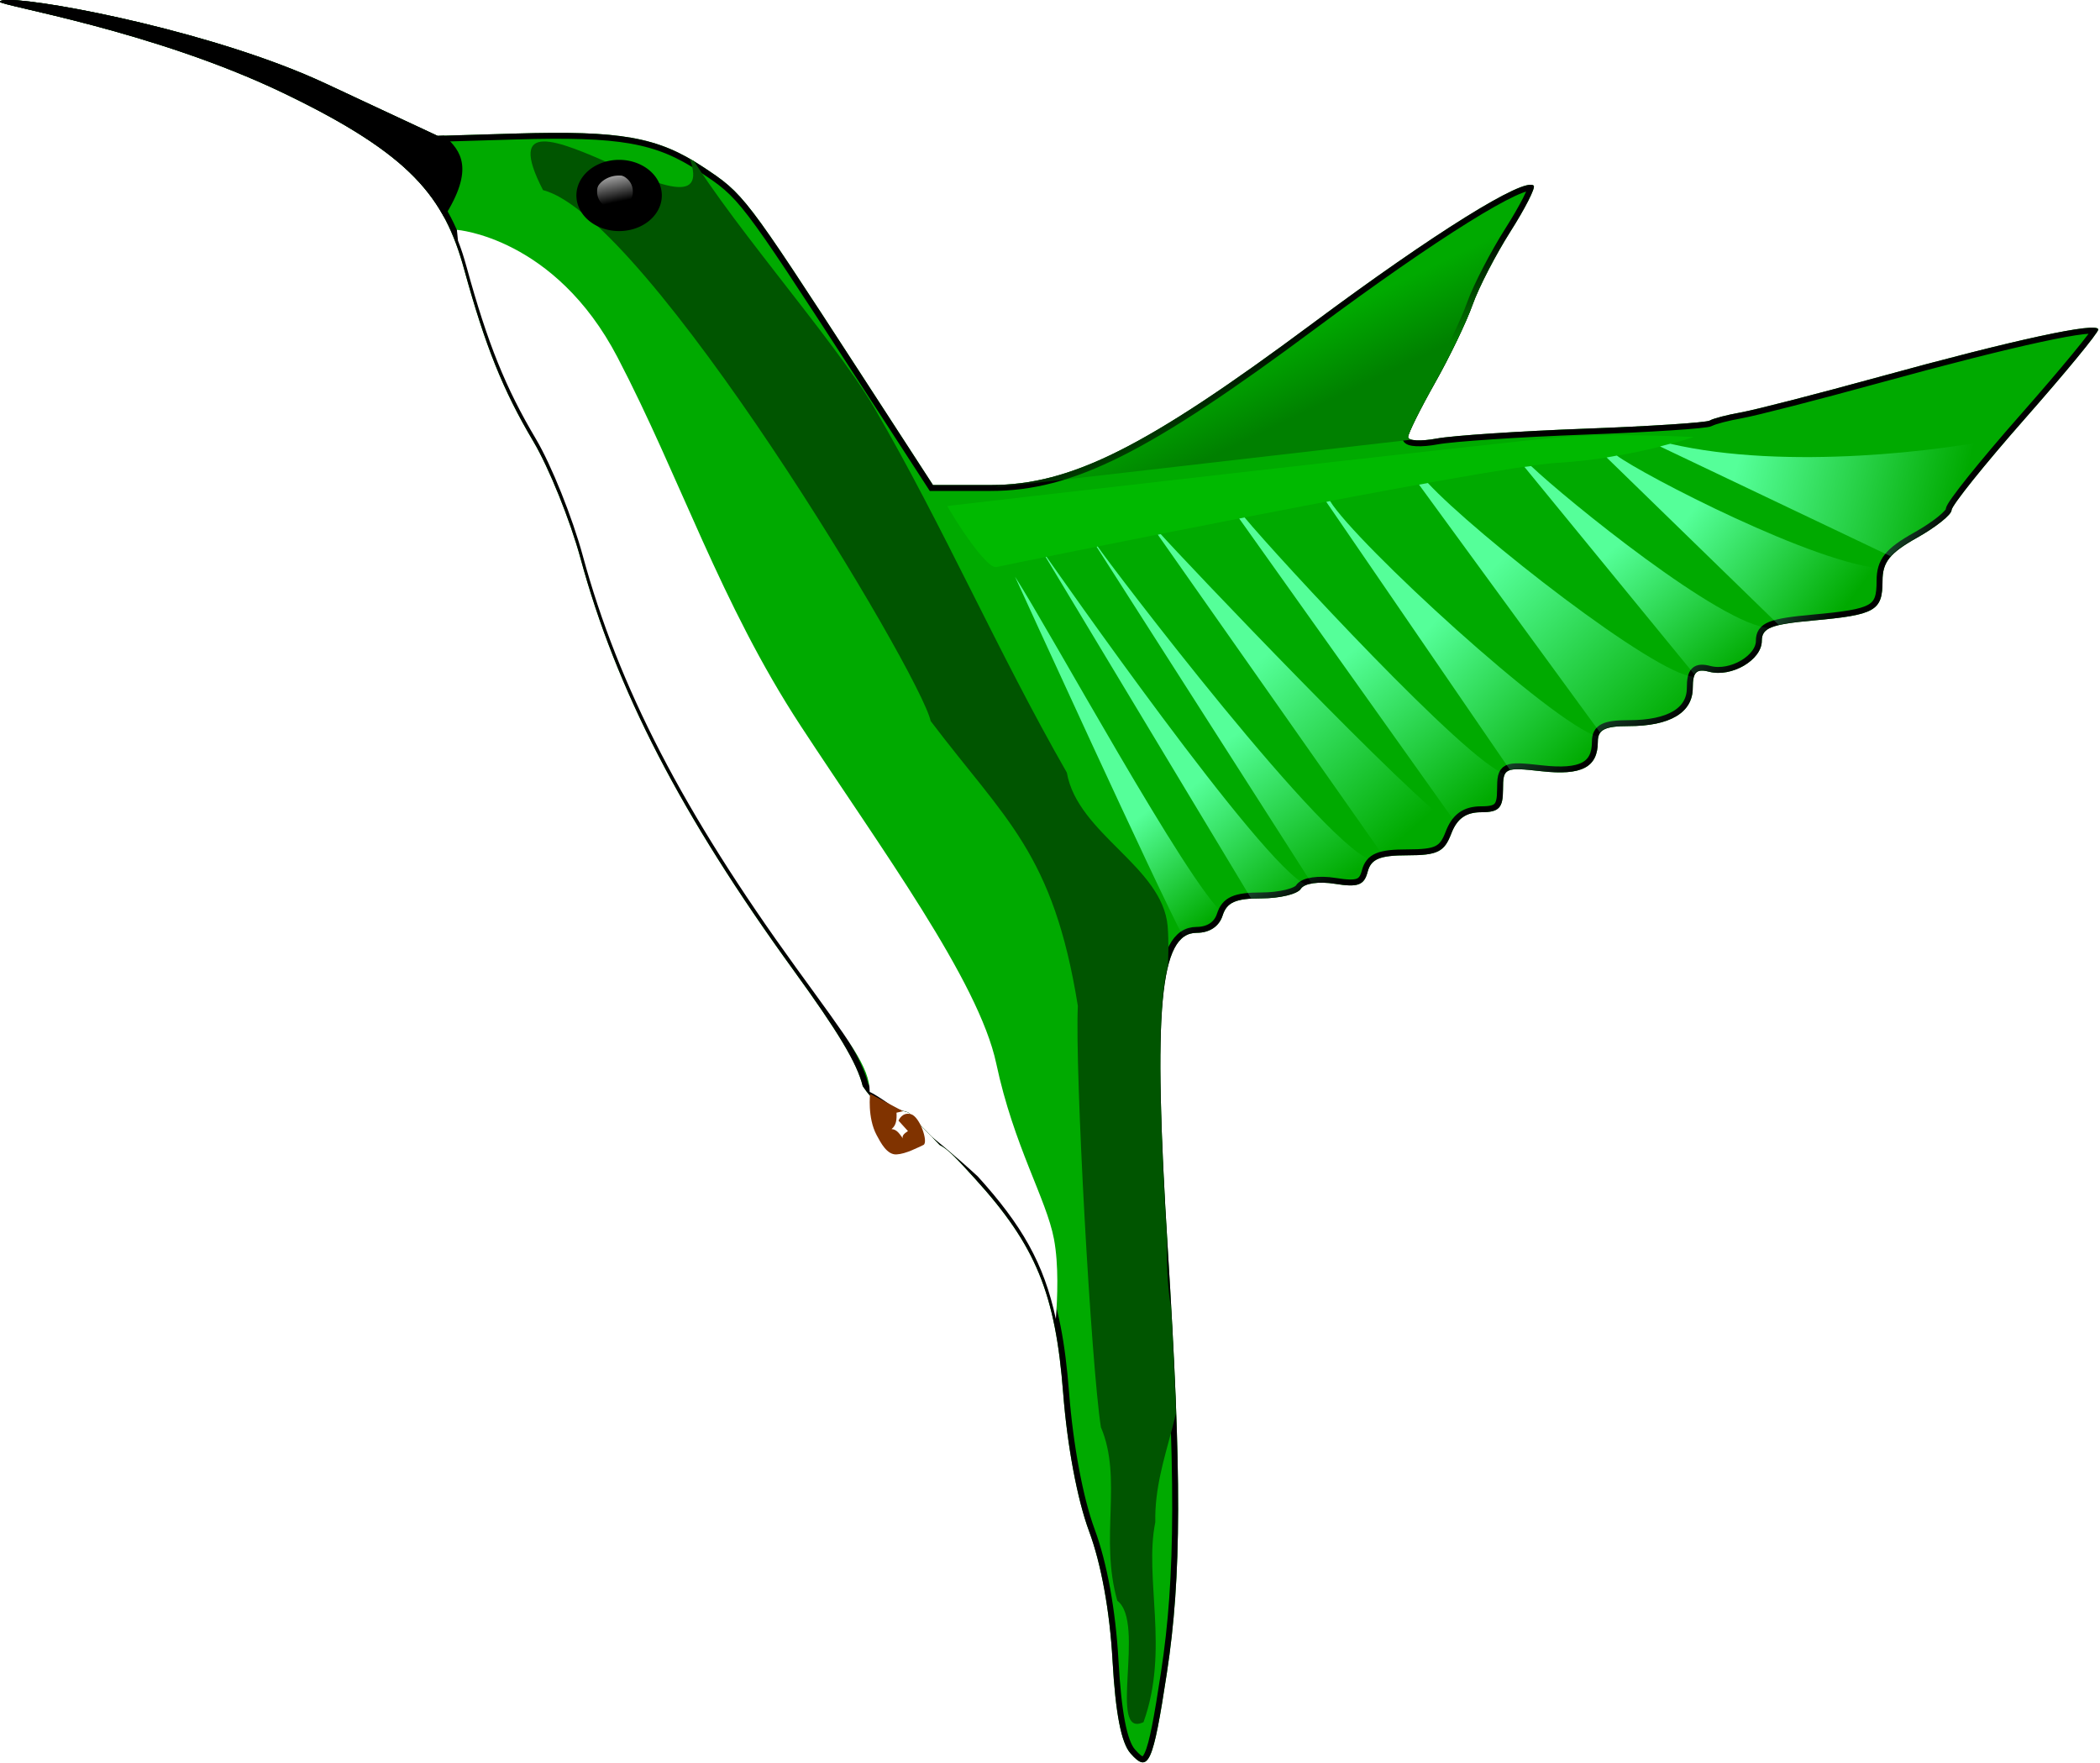
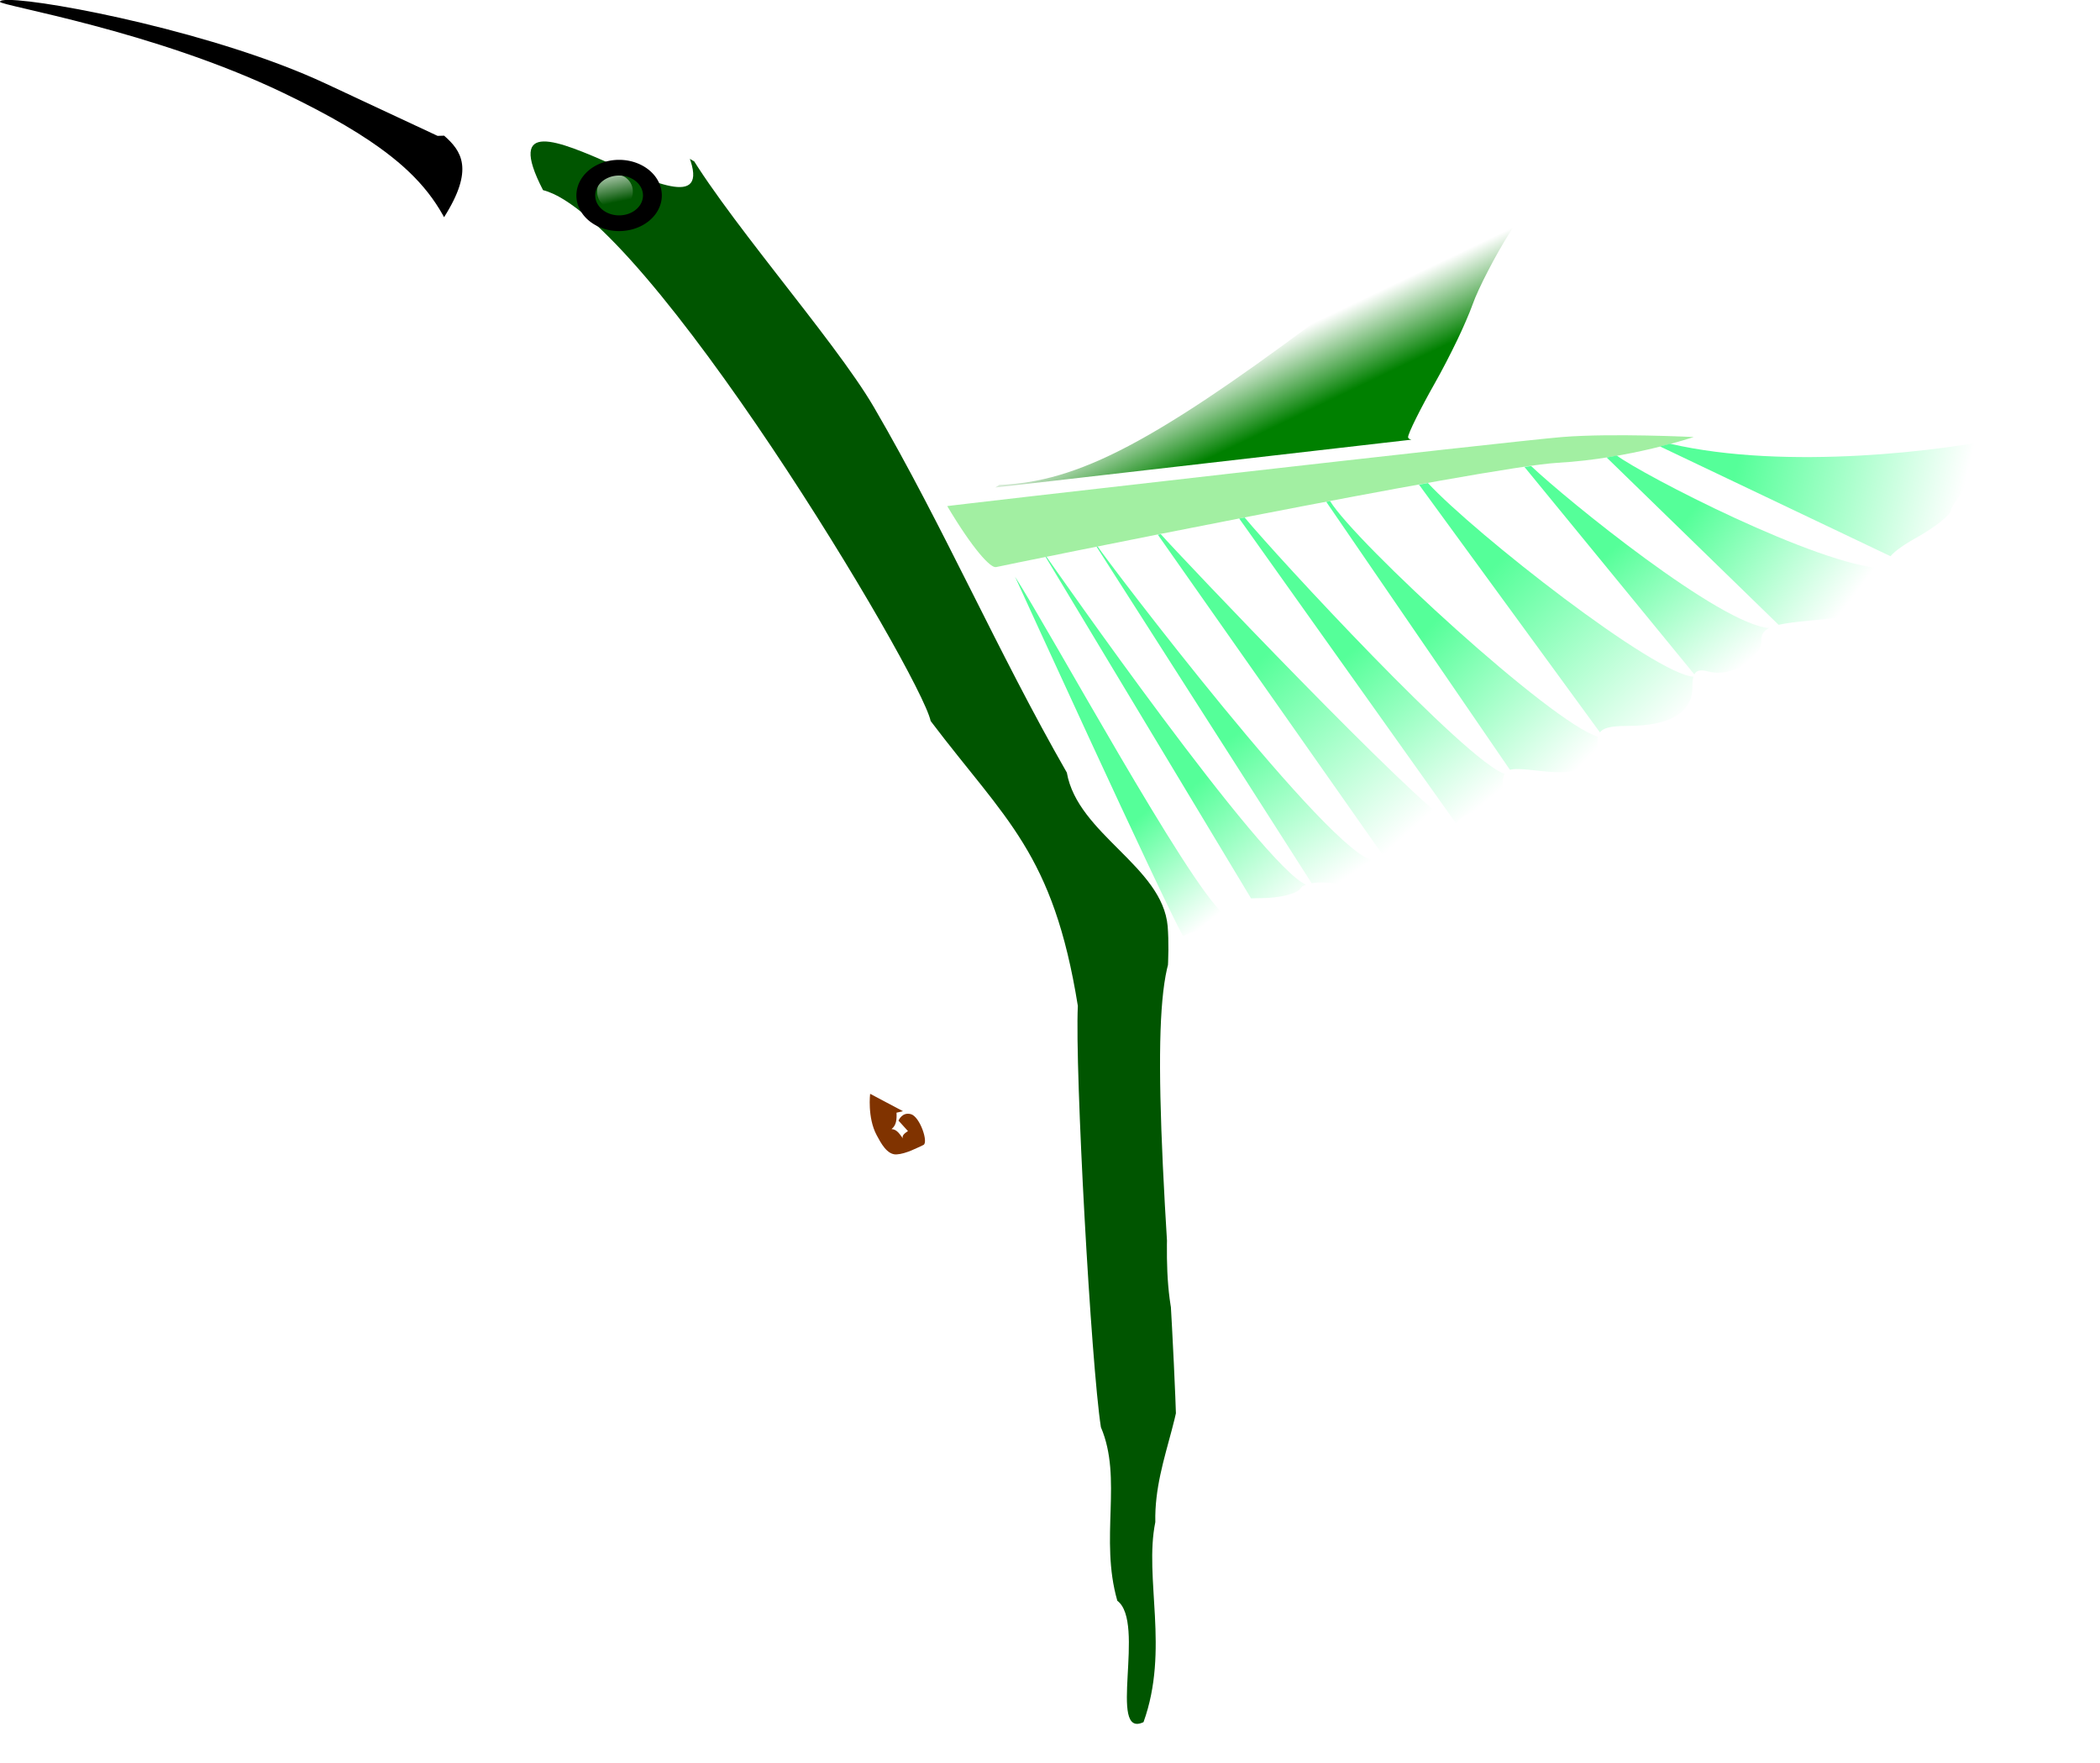
<svg xmlns="http://www.w3.org/2000/svg" xmlns:ns1="http://sodipodi.sourceforge.net/DTD/sodipodi-0.dtd" xmlns:ns2="http://www.inkscape.org/namespaces/inkscape" xmlns:xlink="http://www.w3.org/1999/xlink" contentScriptType="text/ecmascript" zoomAndPan="magnify" contentStyleType="text/css" id="svg2695" ns1:docname="hummingbird.svg" version="1.0" width="390.393" ns1:version="0.32" preserveAspectRatio="xMidYMid meet" ns2:version="0.45.1" ns2:output_extension="org.inkscape.output.svg.inkscape" height="327.779" ns1:docbase="D:\Inkscape Grafiken\OCAL">
  <defs id="defs3">
    <clipPath clipPathUnits="userSpaceOnUse" id="clipPath2426">
      <path style="fill:#00aa00" id="path2428" d="M 146.897,84.265 C 146.012,84.256 145.525,84.378 145.529,84.623 C 145.543,85.336 168.98,89.855 189.061,101.424 C 208.796,112.793 213.771,120.626 216.819,133.917 C 220.062,148.059 222.788,156.184 227.435,165.574 C 229.836,170.426 233.091,180.106 234.674,187.083 C 240.163,211.29 250.118,234.369 267.404,262.986 C 274.204,274.242 277.161,280.076 278.02,284.324 C 278.935,285.909 279.146,286.063 279.146,286.063 L 283.52,288.639 L 285.031,289.168 L 289.833,295.155 C 289.842,295.16 289.852,295.166 289.861,295.172 C 291.087,295.895 292.547,297.772 295.29,301.397 C 304.606,313.705 307.612,322.475 308.799,340.833 C 309.431,350.607 310.969,360.442 312.774,366.281 C 314.647,372.337 315.954,380.991 316.38,390.075 C 316.836,399.826 317.713,405.246 319.13,407.183 C 321.907,410.981 322.583,409.166 324.715,392.446 C 326.99,374.612 327.023,356.02 324.858,314.207 C 322.561,269.832 323.615,256.078 329.304,256.078 C 331.274,256.078 332.751,254.899 333.279,252.905 C 333.93,250.453 335.282,249.732 339.25,249.732 C 342.072,249.732 344.792,248.944 345.292,247.976 C 345.816,246.96 348.045,246.568 350.55,247.055 C 354.058,247.736 355.013,247.317 355.551,244.854 C 356.072,242.471 357.411,241.801 361.678,241.801 C 366.279,241.801 367.328,241.17 368.39,237.827 C 369.274,235.043 370.644,233.87 372.992,233.87 C 375.721,233.87 376.341,233.093 376.341,229.691 C 376.341,225.695 376.589,225.555 382.212,226.314 C 388.431,227.153 390.904,225.609 390.904,220.872 C 390.904,218.657 391.969,218.007 395.635,218.007 C 402.001,218.007 405.481,215.515 405.481,210.962 C 405.481,208.051 406.042,207.385 407.989,207.995 C 411.447,209.077 416.083,205.825 416.083,202.315 C 416.083,199.932 417.468,199.264 423.934,198.562 C 433.55,197.518 434.621,196.785 434.621,191.245 C 434.621,187.796 435.741,186.126 439.922,183.313 C 442.836,181.353 445.223,179.063 445.223,178.231 C 445.223,177.399 450.286,169.826 456.48,161.396 C 462.673,152.965 467.751,145.575 467.751,144.97 C 467.751,143.501 454.972,146.812 433.966,153.737 C 424.493,156.86 415.001,159.784 412.876,160.236 C 410.752,160.687 408.597,161.361 408.089,161.737 C 407.581,162.113 398.931,162.79 388.866,163.238 C 378.801,163.686 368.588,164.502 366.167,165.046 C 363.746,165.589 361.764,165.471 361.764,164.79 C 361.764,164.109 363.62,159.626 365.882,154.829 C 368.144,150.032 370.743,143.551 371.667,140.416 C 372.591,137.28 375.21,131.21 377.481,126.924 C 379.752,122.638 381.358,118.841 381.058,118.481 C 379.665,116.814 365.69,127.251 347.058,143.878 C 321.466,166.718 310.008,173.608 297.656,173.608 L 288.807,173.608 L 277.436,152.594 C 259.844,120.109 259.77,120.003 253.483,115.018 C 246.528,109.504 240.848,108.298 224.642,108.878 L 212.729,109.304 L 195.502,99.65 C 179.013,90.408 153.095,84.325 146.897,84.265 z " />
    </clipPath>
    <clipPath clipPathUnits="userSpaceOnUse" id="clipPath2430">
      <path style="fill:#00aa00" id="path2432" d="M 166.454,94.832 C 165.74,94.826 165.346,94.912 165.35,95.085 C 165.361,95.589 184.273,98.782 200.478,106.957 C 216.402,114.991 220.417,120.526 222.876,129.918 C 225.493,139.911 227.693,145.653 231.442,152.288 C 233.38,155.717 236.007,162.556 237.284,167.487 C 241.713,184.592 249.746,200.9 263.695,221.122 C 269.182,229.076 271.568,233.199 272.262,236.2 C 272.999,237.32 273.17,237.429 273.17,237.429 L 276.7,239.249 L 277.919,239.623 L 281.794,243.854 C 281.801,243.857 281.809,243.862 281.817,243.866 C 282.805,244.376 283.984,245.703 286.197,248.265 C 293.714,256.962 296.14,263.159 297.098,276.131 C 297.608,283.038 298.849,289.988 300.306,294.114 C 301.817,298.393 302.872,304.509 303.215,310.928 C 303.584,317.818 304.291,321.648 305.434,323.017 C 307.676,325.7 308.221,324.418 309.941,312.603 C 311.777,300.001 311.803,286.863 310.056,257.317 C 308.203,225.96 309.053,216.241 313.644,216.24 C 315.233,216.24 316.425,215.408 316.852,213.999 C 317.377,212.266 318.468,211.757 321.67,211.757 C 323.947,211.757 326.142,211.2 326.545,210.515 C 326.968,209.798 328.767,209.521 330.788,209.865 C 333.619,210.346 334.39,210.05 334.824,208.31 C 335.244,206.626 336.324,206.152 339.768,206.152 C 343.481,206.152 344.327,205.706 345.184,203.344 C 345.897,201.377 347.002,200.548 348.898,200.548 C 351.1,200.548 351.6,199.999 351.6,197.595 C 351.6,194.771 351.8,194.672 356.337,195.208 C 361.356,195.801 363.351,194.711 363.351,191.363 C 363.351,189.798 364.211,189.339 367.169,189.339 C 372.305,189.339 375.114,187.578 375.114,184.361 C 375.114,182.303 375.566,181.833 377.138,182.264 C 379.928,183.028 383.669,180.73 383.669,178.25 C 383.669,176.567 384.787,176.094 390.004,175.598 C 397.764,174.861 398.628,174.343 398.628,170.428 C 398.628,167.99 399.532,166.81 402.905,164.823 C 405.257,163.437 407.183,161.819 407.183,161.231 C 407.183,160.643 411.269,155.293 416.266,149.335 C 421.264,143.378 425.361,138.156 425.361,137.728 C 425.361,136.69 415.05,139.03 398.099,143.923 C 390.456,146.13 382.796,148.197 381.081,148.516 C 379.367,148.835 377.628,149.311 377.218,149.576 C 376.808,149.842 369.829,150.32 361.707,150.637 C 353.585,150.953 345.344,151.53 343.39,151.914 C 341.436,152.299 339.837,152.215 339.837,151.734 C 339.837,151.253 341.335,148.085 343.16,144.695 C 344.985,141.305 347.083,136.726 347.828,134.51 C 348.574,132.295 350.687,128.005 352.52,124.976 C 354.352,121.948 355.648,119.265 355.406,119.01 C 354.282,117.832 343.005,125.207 327.971,136.957 C 307.32,153.096 298.074,157.965 288.106,157.965 L 280.966,157.965 L 271.79,143.116 C 257.594,120.16 257.535,120.086 252.461,116.563 C 246.849,112.667 242.266,111.815 229.189,112.224 L 219.576,112.526 L 205.675,105.704 C 192.37,99.173 171.455,94.875 166.454,94.832 z " />
    </clipPath>
    <linearGradient xlink:actuate="onLoad" xlink:type="simple" id="linearGradient14411" xlink:show="other" ns2:collect="always">
      <stop style="stop-color:#ffffff;stop-opacity:1;" offset="0" id="stop14413" />
      <stop style="stop-color:#ffffff;stop-opacity:0;" offset="1" id="stop14415" />
    </linearGradient>
    <linearGradient x1="240.384" xlink:href="#linearGradient14411" gradientUnits="userSpaceOnUse" y1="115.899" x2="241.539" y2="121.178" xlink:type="simple" xlink:actuate="onLoad" id="linearGradient9357" xlink:show="other" ns2:collect="always" />
    <clipPath clipPathUnits="userSpaceOnUse" id="clipPath2434">
      <path style="fill:#00aa00" id="path2436" d="M 26.75,31.594 C 24.808,31.578 23.74,31.801 23.75,32.25 C 23.78,33.556 75.179,41.836 119.219,63.031 C 162.498,83.861 173.409,98.211 180.094,122.562 C 187.207,148.473 193.184,163.358 203.375,180.562 C 208.64,189.452 215.78,207.185 219.25,219.969 C 231.289,264.319 253.12,306.602 291.031,359.031 C 305.944,379.655 312.427,390.344 314.312,398.125 C 316.318,401.029 316.781,401.312 316.781,401.312 L 326.375,406.031 L 329.688,407 L 340.219,417.969 C 340.239,417.978 340.261,417.99 340.281,418 C 342.968,419.324 346.17,422.765 352.188,429.406 C 372.616,451.955 379.209,468.023 381.812,501.656 C 383.199,519.564 386.572,537.584 390.531,548.281 C 394.638,559.377 397.504,575.232 398.438,591.875 C 399.439,609.74 401.362,619.67 404.469,623.219 C 410.56,630.177 412.042,626.851 416.719,596.219 C 421.707,563.544 421.779,529.482 417.031,452.875 C 411.993,371.576 414.305,346.375 426.781,346.375 C 431.101,346.375 434.341,344.216 435.5,340.562 C 436.926,336.069 439.891,334.75 448.594,334.75 C 454.784,334.75 460.747,333.305 461.844,331.531 C 462.994,329.67 467.882,328.952 473.375,329.844 C 481.07,331.093 483.164,330.325 484.344,325.812 C 485.486,321.446 488.422,320.219 497.781,320.219 C 507.871,320.219 510.171,319.062 512.5,312.938 C 514.439,307.837 517.443,305.688 522.594,305.688 C 528.578,305.688 529.937,304.265 529.938,298.031 C 529.938,290.711 530.481,290.454 542.812,291.844 C 556.453,293.381 561.875,290.553 561.875,281.875 C 561.875,277.817 564.211,276.625 572.25,276.625 C 586.211,276.625 593.844,272.06 593.844,263.719 C 593.844,258.384 595.074,257.165 599.344,258.281 C 606.927,260.264 617.094,254.306 617.094,247.875 C 617.094,243.51 620.133,242.286 634.312,241 C 655.402,239.088 657.75,237.744 657.75,227.594 C 657.75,221.275 660.206,218.215 669.375,213.062 C 675.767,209.47 681,205.274 681,203.75 C 681,202.226 692.105,188.352 705.688,172.906 C 719.27,157.46 730.406,143.921 730.406,142.812 C 730.406,140.121 702.381,146.187 656.312,158.875 C 635.539,164.596 614.722,169.954 610.062,170.781 C 605.403,171.608 600.677,172.843 599.562,173.531 C 598.448,174.22 579.48,175.461 557.406,176.281 C 535.332,177.102 512.935,178.598 507.625,179.594 C 502.315,180.59 497.969,180.372 497.969,179.125 C 497.969,177.878 502.04,169.664 507,160.875 C 511.96,152.086 517.661,140.213 519.688,134.469 C 521.714,128.724 527.458,117.602 532.438,109.75 C 537.417,101.898 540.941,94.941 540.281,94.281 C 537.227,91.227 506.578,110.349 465.719,140.812 C 409.593,182.658 384.465,195.281 357.375,195.281 L 337.969,195.281 L 313.031,156.781 C 274.45,97.264 274.288,97.07 260.5,87.938 C 245.248,77.835 232.792,75.625 197.25,76.688 L 171.125,77.469 L 133.344,59.781 C 97.183,42.849 40.342,31.704 26.75,31.594 z " />
    </clipPath>
    <linearGradient xlink:actuate="onLoad" xlink:type="simple" id="linearGradient2690" xlink:show="other" ns2:collect="always">
      <stop style="stop-color:#008000;stop-opacity:1;" offset="0" id="stop2692" />
      <stop style="stop-color:#008000;stop-opacity:0;" offset="1" id="stop2694" />
    </linearGradient>
    <linearGradient x1="479.952" xlink:href="#linearGradient2690" gradientUnits="userSpaceOnUse" y1="162.772" x2="468.682" y2="139.266" xlink:type="simple" xlink:actuate="onLoad" id="linearGradient9355" xlink:show="other" ns2:collect="always" />
    <clipPath clipPathUnits="userSpaceOnUse" id="clipPath2438">
-       <path style="fill:#00aa00" id="path2440" d="M 116.862,59.674 C 115.603,59.663 114.91,59.808 114.917,60.099 C 114.937,60.946 148.262,66.314 176.815,80.056 C 204.876,93.561 211.95,102.866 216.284,118.654 C 220.896,135.453 224.772,145.104 231.379,156.259 C 234.793,162.022 239.422,173.52 241.672,181.809 C 249.477,210.564 263.632,237.978 288.212,271.971 C 297.881,285.343 302.084,292.273 303.307,297.318 C 304.607,299.201 304.907,299.385 304.907,299.385 L 311.127,302.444 L 313.275,303.072 L 320.103,310.184 C 320.116,310.19 320.131,310.198 320.144,310.204 C 321.886,311.063 323.962,313.294 327.863,317.6 C 341.109,332.22 345.383,342.637 347.071,364.444 C 347.97,376.055 350.157,387.738 352.724,394.674 C 355.386,401.867 357.245,412.147 357.85,422.938 C 358.499,434.521 359.746,440.959 361.76,443.26 C 365.71,447.771 366.671,445.615 369.703,425.754 C 372.937,404.569 372.983,382.485 369.905,332.816 C 366.639,280.105 368.138,263.765 376.227,263.765 C 379.028,263.765 381.128,262.365 381.88,259.997 C 382.804,257.084 384.727,256.228 390.369,256.228 C 394.383,256.228 398.249,255.292 398.96,254.141 C 399.706,252.935 402.875,252.469 406.437,253.047 C 411.426,253.857 412.783,253.359 413.548,250.434 C 414.289,247.602 416.193,246.807 422.261,246.807 C 428.802,246.807 430.294,246.057 431.804,242.086 C 433.061,238.779 435.008,237.385 438.348,237.385 C 442.228,237.385 443.109,236.463 443.109,232.421 C 443.109,227.675 443.462,227.508 451.457,228.409 C 460.301,229.406 463.816,227.573 463.816,221.946 C 463.816,219.315 465.331,218.542 470.543,218.542 C 479.595,218.542 484.544,215.582 484.544,210.174 C 484.544,206.715 485.341,205.925 488.11,206.649 C 493.026,207.935 499.618,204.072 499.618,199.902 C 499.618,197.072 501.589,196.278 510.782,195.444 C 524.456,194.205 525.978,193.333 525.978,186.752 C 525.978,182.655 527.571,180.672 533.515,177.331 C 537.659,175.002 541.052,172.281 541.052,171.293 C 541.052,170.305 548.253,161.31 557.059,151.295 C 565.865,141.28 573.086,132.502 573.086,131.783 C 573.086,130.038 554.915,133.971 525.046,142.198 C 511.577,145.907 498.08,149.381 495.059,149.917 C 492.038,150.454 488.974,151.254 488.252,151.7 C 487.529,152.147 475.231,152.951 460.919,153.483 C 446.607,154.015 432.086,154.985 428.643,155.631 C 425.2,156.277 422.382,156.136 422.382,155.327 C 422.382,154.518 425.022,149.193 428.238,143.494 C 431.454,137.796 435.15,130.098 436.464,126.374 C 437.778,122.649 441.502,115.438 444.73,110.347 C 447.959,105.256 450.244,100.745 449.816,100.318 C 447.836,98.337 427.964,110.736 401.473,130.487 C 365.083,157.617 348.791,165.802 331.227,165.802 L 318.644,165.802 L 302.476,140.84 C 277.461,102.251 277.356,102.126 268.417,96.205 C 258.528,89.654 250.452,88.222 227.408,88.911 L 210.469,89.417 L 185.973,77.949 C 162.528,66.971 125.675,59.745 116.862,59.674 z " />
-     </clipPath>
+       </clipPath>
    <filter x="-0.14" y="-0.039" width="1.28" xlink:type="simple" xlink:actuate="onLoad" height="1.079" id="filter12434" xlink:show="other" ns2:collect="always">
      <feGaussianBlur stdDeviation="3.472" ns2:collect="always" id="feGaussianBlur12436" />
    </filter>
    <clipPath clipPathUnits="userSpaceOnUse" id="clipPath2442">
      <path style="fill:#00aa00" id="path2444" d="M 171.721,97.53 C 171.053,97.525 170.685,97.601 170.688,97.756 C 170.699,98.206 188.39,101.055 203.548,108.351 C 218.444,115.52 222.2,120.459 224.501,128.841 C 226.949,137.759 229.006,142.882 232.514,148.804 C 234.326,151.863 236.783,157.967 237.978,162.367 C 242.121,177.632 249.636,192.186 262.684,210.231 C 267.817,217.33 270.049,221.009 270.698,223.687 C 271.388,224.687 271.547,224.784 271.547,224.784 L 274.849,226.408 L 275.99,226.742 L 279.614,230.517 C 279.621,230.52 279.629,230.525 279.636,230.528 C 280.561,230.984 281.663,232.168 283.734,234.454 C 290.765,242.215 293.034,247.745 293.93,259.322 C 294.408,265.485 295.569,271.688 296.931,275.37 C 298.345,279.189 299.331,284.646 299.653,290.374 C 299.997,296.523 300.659,299.941 301.729,301.162 C 303.825,303.557 304.335,302.413 305.945,291.869 C 307.662,280.623 307.687,268.899 306.052,242.532 C 304.318,214.549 305.114,205.875 309.408,205.875 C 310.895,205.875 312.01,205.132 312.409,203.875 C 312.9,202.328 313.921,201.874 316.916,201.874 C 319.047,201.874 321.099,201.377 321.477,200.766 C 321.872,200.126 323.555,199.878 325.446,200.185 C 328.094,200.615 328.815,200.351 329.221,198.798 C 329.614,197.295 330.625,196.872 333.846,196.872 C 337.319,196.872 338.111,196.474 338.912,194.366 C 339.579,192.611 340.613,191.871 342.386,191.871 C 344.446,191.871 344.914,191.381 344.914,189.236 C 344.914,186.716 345.101,186.628 349.345,187.106 C 354.04,187.635 355.907,186.662 355.907,183.675 C 355.907,182.278 356.71,181.868 359.478,181.868 C 364.283,181.868 366.91,180.296 366.91,177.426 C 366.91,175.589 367.333,175.17 368.803,175.554 C 371.413,176.237 374.912,174.186 374.912,171.972 C 374.912,170.47 375.958,170.049 380.839,169.606 C 388.098,168.948 388.906,168.485 388.906,164.992 C 388.906,162.817 389.751,161.764 392.907,159.99 C 395.107,158.754 396.908,157.31 396.908,156.785 C 396.908,156.26 400.731,151.485 405.406,146.169 C 410.081,140.852 413.914,136.192 413.914,135.811 C 413.914,134.884 404.268,136.972 388.411,141.339 C 381.261,143.309 374.096,145.153 372.492,145.437 C 370.889,145.722 369.262,146.147 368.878,146.384 C 368.495,146.621 361.966,147.048 354.368,147.33 C 346.771,147.613 339.062,148.128 337.234,148.47 C 335.406,148.813 333.911,148.738 333.911,148.309 C 333.911,147.88 335.312,145.053 337.019,142.028 C 338.726,139.003 340.688,134.916 341.386,132.939 C 342.083,130.962 344.06,127.133 345.774,124.431 C 347.488,121.728 348.701,119.334 348.474,119.107 C 347.423,118.055 336.874,124.637 322.81,135.122 C 303.492,149.525 294.843,153.87 285.519,153.87 L 278.84,153.87 L 270.257,140.619 C 256.977,120.133 256.921,120.066 252.176,116.923 C 246.926,113.446 242.639,112.685 230.406,113.051 L 221.414,113.32 L 208.41,107.232 C 195.963,101.404 176.399,97.568 171.721,97.53 z " />
    </clipPath>
    <clipPath clipPathUnits="userSpaceOnUse" id="clipPath2446">
      <path style="fill:#00aa00" id="path2448" d="M 26.75,31.594 C 24.808,31.578 23.74,31.801 23.75,32.25 C 23.78,33.556 75.179,41.836 119.219,63.031 C 162.498,83.861 173.409,98.211 180.094,122.562 C 187.207,148.473 193.184,163.358 203.375,180.562 C 208.64,189.452 215.78,207.185 219.25,219.969 C 231.289,264.319 253.12,306.602 291.031,359.031 C 305.944,379.655 312.427,390.344 314.312,398.125 C 316.318,401.029 316.781,401.312 316.781,401.312 L 326.375,406.031 L 329.688,407 L 340.219,417.969 C 340.239,417.978 340.261,417.99 340.281,418 C 342.968,419.324 346.17,422.765 352.188,429.406 C 372.616,451.955 379.209,468.023 381.812,501.656 C 383.199,519.564 386.572,537.584 390.531,548.281 C 394.638,559.377 397.504,575.232 398.438,591.875 C 399.439,609.74 401.362,619.67 404.469,623.219 C 410.56,630.177 412.042,626.851 416.719,596.219 C 421.707,563.544 421.779,529.482 417.031,452.875 C 411.993,371.576 414.305,346.375 426.781,346.375 C 431.101,346.375 434.341,344.216 435.5,340.562 C 436.926,336.069 439.891,334.75 448.594,334.75 C 454.784,334.75 460.747,333.305 461.844,331.531 C 462.994,329.67 467.882,328.952 473.375,329.844 C 481.07,331.093 483.164,330.325 484.344,325.812 C 485.486,321.446 488.422,320.219 497.781,320.219 C 507.871,320.219 510.171,319.062 512.5,312.938 C 514.439,307.837 517.443,305.688 522.594,305.688 C 528.578,305.688 529.937,304.265 529.938,298.031 C 529.938,290.711 530.481,290.454 542.812,291.844 C 556.453,293.381 561.875,290.553 561.875,281.875 C 561.875,277.817 564.211,276.625 572.25,276.625 C 586.211,276.625 593.844,272.06 593.844,263.719 C 593.844,258.384 595.074,257.165 599.344,258.281 C 606.927,260.264 617.094,254.306 617.094,247.875 C 617.094,243.51 620.133,242.286 634.312,241 C 655.402,239.088 657.75,237.744 657.75,227.594 C 657.75,221.275 660.206,218.215 669.375,213.062 C 675.767,209.47 681,205.274 681,203.75 C 681,202.226 692.105,188.352 705.688,172.906 C 719.27,157.46 730.406,143.921 730.406,142.812 C 730.406,140.121 702.381,146.187 656.312,158.875 C 635.539,164.596 614.722,169.954 610.062,170.781 C 605.403,171.608 600.677,172.843 599.562,173.531 C 598.448,174.22 579.48,175.461 557.406,176.281 C 535.332,177.102 512.935,178.598 507.625,179.594 C 502.315,180.59 497.969,180.372 497.969,179.125 C 497.969,177.878 502.04,169.664 507,160.875 C 511.96,152.086 517.661,140.213 519.688,134.469 C 521.714,128.724 527.458,117.602 532.438,109.75 C 537.417,101.898 540.941,94.941 540.281,94.281 C 537.227,91.227 506.578,110.349 465.719,140.812 C 409.593,182.658 384.465,195.281 357.375,195.281 L 337.969,195.281 L 313.031,156.781 C 274.45,97.264 274.288,97.07 260.5,87.938 C 245.248,77.835 232.792,75.625 197.25,76.688 L 171.125,77.469 L 133.344,59.781 C 97.183,42.849 40.342,31.704 26.75,31.594 z " />
    </clipPath>
    <filter xlink:actuate="onLoad" xlink:type="simple" id="filter5406" xlink:show="other" ns2:collect="always">
      <feGaussianBlur stdDeviation="1.166" ns2:collect="always" id="feGaussianBlur5408" />
    </filter>
    <clipPath clipPathUnits="userSpaceOnUse" id="clipPath2450">
      <path style="fill:#00aa00" id="path2452" d="M 171.721,97.53 C 171.053,97.525 170.685,97.601 170.688,97.756 C 170.699,98.206 188.39,101.055 203.548,108.351 C 218.444,115.52 222.2,120.459 224.501,128.841 C 226.949,137.759 229.006,142.882 232.514,148.804 C 234.326,151.863 236.783,157.967 237.978,162.367 C 242.121,177.632 249.636,192.186 262.684,210.231 C 267.817,217.33 270.049,221.009 270.698,223.687 C 271.388,224.687 271.547,224.784 271.547,224.784 L 274.849,226.408 L 275.99,226.742 L 279.614,230.517 C 279.621,230.52 279.629,230.525 279.636,230.528 C 280.561,230.984 281.663,232.168 283.734,234.454 C 290.765,242.215 293.034,247.745 293.93,259.322 C 294.408,265.485 295.569,271.688 296.931,275.37 C 298.345,279.189 299.331,284.646 299.653,290.374 C 299.997,296.523 300.659,299.941 301.729,301.162 C 303.825,303.557 304.335,302.413 305.945,291.869 C 307.662,280.623 307.687,268.899 306.052,242.532 C 304.318,214.549 305.114,205.875 309.408,205.875 C 310.895,205.875 312.01,205.132 312.409,203.875 C 312.9,202.328 313.921,201.874 316.916,201.874 C 319.047,201.874 321.099,201.377 321.477,200.766 C 321.872,200.126 323.555,199.878 325.446,200.185 C 328.094,200.615 328.815,200.351 329.221,198.798 C 329.614,197.295 330.625,196.872 333.846,196.872 C 337.319,196.872 338.111,196.474 338.912,194.366 C 339.579,192.611 340.613,191.871 342.386,191.871 C 344.446,191.871 344.914,191.381 344.914,189.236 C 344.914,186.716 345.101,186.628 349.345,187.106 C 354.04,187.635 355.907,186.662 355.907,183.675 C 355.907,182.278 356.71,181.868 359.478,181.868 C 364.283,181.868 366.91,180.296 366.91,177.426 C 366.91,175.589 367.333,175.17 368.803,175.554 C 371.413,176.237 374.912,174.186 374.912,171.972 C 374.912,170.47 375.958,170.049 380.839,169.606 C 388.098,168.948 388.906,168.485 388.906,164.992 C 388.906,162.817 389.751,161.764 392.907,159.99 C 395.107,158.754 396.908,157.31 396.908,156.785 C 396.908,156.26 400.731,151.485 405.406,146.169 C 410.081,140.852 413.914,136.192 413.914,135.811 C 413.914,134.884 404.268,136.972 388.411,141.339 C 381.261,143.309 374.096,145.153 372.492,145.437 C 370.889,145.722 369.262,146.147 368.878,146.384 C 368.495,146.621 361.966,147.048 354.368,147.33 C 346.771,147.613 339.062,148.128 337.234,148.47 C 335.406,148.813 333.911,148.738 333.911,148.309 C 333.911,147.88 335.312,145.053 337.019,142.028 C 338.726,139.003 340.688,134.916 341.386,132.939 C 342.083,130.962 344.06,127.133 345.774,124.431 C 347.488,121.728 348.701,119.334 348.474,119.107 C 347.423,118.055 336.874,124.637 322.81,135.122 C 303.492,149.525 294.843,153.87 285.519,153.87 L 278.84,153.87 L 270.257,140.619 C 256.977,120.133 256.921,120.066 252.176,116.923 C 246.926,113.446 242.639,112.685 230.406,113.051 L 221.414,113.32 L 208.41,107.232 C 195.963,101.404 176.399,97.568 171.721,97.53 z " />
    </clipPath>
    <linearGradient xlink:actuate="onLoad" xlink:type="simple" id="linearGradient2618" xlink:show="other" ns2:collect="always">
      <stop style="stop-color:#55ff99;stop-opacity:1;" offset="0" id="stop2620" />
      <stop style="stop-color:#55ff99;stop-opacity:0;" offset="1" id="stop2622" />
    </linearGradient>
    <linearGradient x1="303.561" xlink:href="#linearGradient2618" gradientUnits="userSpaceOnUse" y1="191.821" x2="312.578" y2="203.246" xlink:type="simple" xlink:actuate="onLoad" id="linearGradient9353" xlink:show="other" ns2:collect="always" />
    <filter xlink:actuate="onLoad" xlink:type="simple" id="filter5402" xlink:show="other" ns2:collect="always">
      <feGaussianBlur stdDeviation="1.166" ns2:collect="always" id="feGaussianBlur5404" />
    </filter>
    <clipPath clipPathUnits="userSpaceOnUse" id="clipPath2454">
      <path style="fill:#00aa00" id="path2456" d="M 171.721,97.53 C 171.053,97.525 170.685,97.601 170.688,97.756 C 170.699,98.206 188.39,101.055 203.548,108.351 C 218.444,115.52 222.2,120.459 224.501,128.841 C 226.949,137.759 229.006,142.882 232.514,148.804 C 234.326,151.863 236.783,157.967 237.978,162.367 C 242.121,177.632 249.636,192.186 262.684,210.231 C 267.817,217.33 270.049,221.009 270.698,223.687 C 271.388,224.687 271.547,224.784 271.547,224.784 L 274.849,226.408 L 275.99,226.742 L 279.614,230.517 C 279.621,230.52 279.629,230.525 279.636,230.528 C 280.561,230.984 281.663,232.168 283.734,234.454 C 290.765,242.215 293.034,247.745 293.93,259.322 C 294.408,265.485 295.569,271.688 296.931,275.37 C 298.345,279.189 299.331,284.646 299.653,290.374 C 299.997,296.523 300.659,299.941 301.729,301.162 C 303.825,303.557 304.335,302.413 305.945,291.869 C 307.662,280.623 307.687,268.899 306.052,242.532 C 304.318,214.549 305.114,205.875 309.408,205.875 C 310.895,205.875 312.01,205.132 312.409,203.875 C 312.9,202.328 313.921,201.874 316.916,201.874 C 319.047,201.874 321.099,201.377 321.477,200.766 C 321.872,200.126 323.555,199.878 325.446,200.185 C 328.094,200.615 328.815,200.351 329.221,198.798 C 329.614,197.295 330.625,196.872 333.846,196.872 C 337.319,196.872 338.111,196.474 338.912,194.366 C 339.579,192.611 340.613,191.871 342.386,191.871 C 344.446,191.871 344.914,191.381 344.914,189.236 C 344.914,186.716 345.101,186.628 349.345,187.106 C 354.04,187.635 355.907,186.662 355.907,183.675 C 355.907,182.278 356.71,181.868 359.478,181.868 C 364.283,181.868 366.91,180.296 366.91,177.426 C 366.91,175.589 367.333,175.17 368.803,175.554 C 371.413,176.237 374.912,174.186 374.912,171.972 C 374.912,170.47 375.958,170.049 380.839,169.606 C 388.098,168.948 388.906,168.485 388.906,164.992 C 388.906,162.817 389.751,161.764 392.907,159.99 C 395.107,158.754 396.908,157.31 396.908,156.785 C 396.908,156.26 400.731,151.485 405.406,146.169 C 410.081,140.852 413.914,136.192 413.914,135.811 C 413.914,134.884 404.268,136.972 388.411,141.339 C 381.261,143.309 374.096,145.153 372.492,145.437 C 370.889,145.722 369.262,146.147 368.878,146.384 C 368.495,146.621 361.966,147.048 354.368,147.33 C 346.771,147.613 339.062,148.128 337.234,148.47 C 335.406,148.813 333.911,148.738 333.911,148.309 C 333.911,147.88 335.312,145.053 337.019,142.028 C 338.726,139.003 340.688,134.916 341.386,132.939 C 342.083,130.962 344.06,127.133 345.774,124.431 C 347.488,121.728 348.701,119.334 348.474,119.107 C 347.423,118.055 336.874,124.637 322.81,135.122 C 303.492,149.525 294.843,153.87 285.519,153.87 L 278.84,153.87 L 270.257,140.619 C 256.977,120.133 256.921,120.066 252.176,116.923 C 246.926,113.446 242.639,112.685 230.406,113.051 L 221.414,113.32 L 208.41,107.232 C 195.963,101.404 176.399,97.568 171.721,97.53 z " />
    </clipPath>
    <linearGradient xlink:actuate="onLoad" xlink:type="simple" id="linearGradient2610" xlink:show="other" ns2:collect="always">
      <stop style="stop-color:#55ff99;stop-opacity:1;" offset="0" id="stop2612" />
      <stop style="stop-color:#55ff99;stop-opacity:0;" offset="1" id="stop2614" />
    </linearGradient>
    <linearGradient x1="310.152" xlink:href="#linearGradient2610" gradientUnits="userSpaceOnUse" y1="187.867" x2="322.125" y2="201.906" xlink:type="simple" xlink:actuate="onLoad" id="linearGradient9351" xlink:show="other" ns2:collect="always" />
    <filter xlink:actuate="onLoad" xlink:type="simple" id="filter5398" xlink:show="other" ns2:collect="always">
      <feGaussianBlur stdDeviation="1.166" ns2:collect="always" id="feGaussianBlur5400" />
    </filter>
    <clipPath clipPathUnits="userSpaceOnUse" id="clipPath2458">
      <path style="fill:#00aa00" id="path2460" d="M 171.721,97.53 C 171.053,97.525 170.685,97.601 170.688,97.756 C 170.699,98.206 188.39,101.055 203.548,108.351 C 218.444,115.52 222.2,120.459 224.501,128.841 C 226.949,137.759 229.006,142.882 232.514,148.804 C 234.326,151.863 236.783,157.967 237.978,162.367 C 242.121,177.632 249.636,192.186 262.684,210.231 C 267.817,217.33 270.049,221.009 270.698,223.687 C 271.388,224.687 271.547,224.784 271.547,224.784 L 274.849,226.408 L 275.99,226.742 L 279.614,230.517 C 279.621,230.52 279.629,230.525 279.636,230.528 C 280.561,230.984 281.663,232.168 283.734,234.454 C 290.765,242.215 293.034,247.745 293.93,259.322 C 294.408,265.485 295.569,271.688 296.931,275.37 C 298.345,279.189 299.331,284.646 299.653,290.374 C 299.997,296.523 300.659,299.941 301.729,301.162 C 303.825,303.557 304.335,302.413 305.945,291.869 C 307.662,280.623 307.687,268.899 306.052,242.532 C 304.318,214.549 305.114,205.875 309.408,205.875 C 310.895,205.875 312.01,205.132 312.409,203.875 C 312.9,202.328 313.921,201.874 316.916,201.874 C 319.047,201.874 321.099,201.377 321.477,200.766 C 321.872,200.126 323.555,199.878 325.446,200.185 C 328.094,200.615 328.815,200.351 329.221,198.798 C 329.614,197.295 330.625,196.872 333.846,196.872 C 337.319,196.872 338.111,196.474 338.912,194.366 C 339.579,192.611 340.613,191.871 342.386,191.871 C 344.446,191.871 344.914,191.381 344.914,189.236 C 344.914,186.716 345.101,186.628 349.345,187.106 C 354.04,187.635 355.907,186.662 355.907,183.675 C 355.907,182.278 356.71,181.868 359.478,181.868 C 364.283,181.868 366.91,180.296 366.91,177.426 C 366.91,175.589 367.333,175.17 368.803,175.554 C 371.413,176.237 374.912,174.186 374.912,171.972 C 374.912,170.47 375.958,170.049 380.839,169.606 C 388.098,168.948 388.906,168.485 388.906,164.992 C 388.906,162.817 389.751,161.764 392.907,159.99 C 395.107,158.754 396.908,157.31 396.908,156.785 C 396.908,156.26 400.731,151.485 405.406,146.169 C 410.081,140.852 413.914,136.192 413.914,135.811 C 413.914,134.884 404.268,136.972 388.411,141.339 C 381.261,143.309 374.096,145.153 372.492,145.437 C 370.889,145.722 369.262,146.147 368.878,146.384 C 368.495,146.621 361.966,147.048 354.368,147.33 C 346.771,147.613 339.062,148.128 337.234,148.47 C 335.406,148.813 333.911,148.738 333.911,148.309 C 333.911,147.88 335.312,145.053 337.019,142.028 C 338.726,139.003 340.688,134.916 341.386,132.939 C 342.083,130.962 344.06,127.133 345.774,124.431 C 347.488,121.728 348.701,119.334 348.474,119.107 C 347.423,118.055 336.874,124.637 322.81,135.122 C 303.492,149.525 294.843,153.87 285.519,153.87 L 278.84,153.87 L 270.257,140.619 C 256.977,120.133 256.921,120.066 252.176,116.923 C 246.926,113.446 242.639,112.685 230.406,113.051 L 221.414,113.32 L 208.41,107.232 C 195.963,101.404 176.399,97.568 171.721,97.53 z " />
    </clipPath>
    <linearGradient xlink:actuate="onLoad" xlink:type="simple" id="linearGradient2602" xlink:show="other" ns2:collect="always">
      <stop style="stop-color:#55ff99;stop-opacity:1;" offset="0" id="stop2604" />
      <stop style="stop-color:#55ff99;stop-opacity:0;" offset="1" id="stop2606" />
    </linearGradient>
    <linearGradient x1="313.667" xlink:href="#linearGradient2602" gradientUnits="userSpaceOnUse" y1="183.034" x2="325.531" y2="200.369" xlink:type="simple" xlink:actuate="onLoad" id="linearGradient9349" xlink:show="other" ns2:collect="always" />
    <filter xlink:actuate="onLoad" xlink:type="simple" id="filter5394" xlink:show="other" ns2:collect="always">
      <feGaussianBlur stdDeviation="1.166" ns2:collect="always" id="feGaussianBlur5396" />
    </filter>
    <clipPath clipPathUnits="userSpaceOnUse" id="clipPath2462">
      <path style="fill:#00aa00" id="path2464" d="M 171.721,97.53 C 171.053,97.525 170.685,97.601 170.688,97.756 C 170.699,98.206 188.39,101.055 203.548,108.351 C 218.444,115.52 222.2,120.459 224.501,128.841 C 226.949,137.759 229.006,142.882 232.514,148.804 C 234.326,151.863 236.783,157.967 237.978,162.367 C 242.121,177.632 249.636,192.186 262.684,210.231 C 267.817,217.33 270.049,221.009 270.698,223.687 C 271.388,224.687 271.547,224.784 271.547,224.784 L 274.849,226.408 L 275.99,226.742 L 279.614,230.517 C 279.621,230.52 279.629,230.525 279.636,230.528 C 280.561,230.984 281.663,232.168 283.734,234.454 C 290.765,242.215 293.034,247.745 293.93,259.322 C 294.408,265.485 295.569,271.688 296.931,275.37 C 298.345,279.189 299.331,284.646 299.653,290.374 C 299.997,296.523 300.659,299.941 301.729,301.162 C 303.825,303.557 304.335,302.413 305.945,291.869 C 307.662,280.623 307.687,268.899 306.052,242.532 C 304.318,214.549 305.114,205.875 309.408,205.875 C 310.895,205.875 312.01,205.132 312.409,203.875 C 312.9,202.328 313.921,201.874 316.916,201.874 C 319.047,201.874 321.099,201.377 321.477,200.766 C 321.872,200.126 323.555,199.878 325.446,200.185 C 328.094,200.615 328.815,200.351 329.221,198.798 C 329.614,197.295 330.625,196.872 333.846,196.872 C 337.319,196.872 338.111,196.474 338.912,194.366 C 339.579,192.611 340.613,191.871 342.386,191.871 C 344.446,191.871 344.914,191.381 344.914,189.236 C 344.914,186.716 345.101,186.628 349.345,187.106 C 354.04,187.635 355.907,186.662 355.907,183.675 C 355.907,182.278 356.71,181.868 359.478,181.868 C 364.283,181.868 366.91,180.296 366.91,177.426 C 366.91,175.589 367.333,175.17 368.803,175.554 C 371.413,176.237 374.912,174.186 374.912,171.972 C 374.912,170.47 375.958,170.049 380.839,169.606 C 388.098,168.948 388.906,168.485 388.906,164.992 C 388.906,162.817 389.751,161.764 392.907,159.99 C 395.107,158.754 396.908,157.31 396.908,156.785 C 396.908,156.26 400.731,151.485 405.406,146.169 C 410.081,140.852 413.914,136.192 413.914,135.811 C 413.914,134.884 404.268,136.972 388.411,141.339 C 381.261,143.309 374.096,145.153 372.492,145.437 C 370.889,145.722 369.262,146.147 368.878,146.384 C 368.495,146.621 361.966,147.048 354.368,147.33 C 346.771,147.613 339.062,148.128 337.234,148.47 C 335.406,148.813 333.911,148.738 333.911,148.309 C 333.911,147.88 335.312,145.053 337.019,142.028 C 338.726,139.003 340.688,134.916 341.386,132.939 C 342.083,130.962 344.06,127.133 345.774,124.431 C 347.488,121.728 348.701,119.334 348.474,119.107 C 347.423,118.055 336.874,124.637 322.81,135.122 C 303.492,149.525 294.843,153.87 285.519,153.87 L 278.84,153.87 L 270.257,140.619 C 256.977,120.133 256.921,120.066 252.176,116.923 C 246.926,113.446 242.639,112.685 230.406,113.051 L 221.414,113.32 L 208.41,107.232 C 195.963,101.404 176.399,97.568 171.721,97.53 z " />
    </clipPath>
    <linearGradient xlink:actuate="onLoad" xlink:type="simple" id="linearGradient2594" xlink:show="other" ns2:collect="always">
      <stop style="stop-color:#55ff99;stop-opacity:1;" offset="0" id="stop2596" />
      <stop style="stop-color:#55ff99;stop-opacity:0;" offset="1" id="stop2598" />
    </linearGradient>
    <linearGradient x1="317.182" xlink:href="#linearGradient2594" gradientUnits="userSpaceOnUse" y1="173.806" x2="334.758" y2="193.579" xlink:type="simple" xlink:actuate="onLoad" id="linearGradient9347" xlink:show="other" ns2:collect="always" />
    <filter xlink:actuate="onLoad" xlink:type="simple" id="filter5390" xlink:show="other" ns2:collect="always">
      <feGaussianBlur stdDeviation="1.166" ns2:collect="always" id="feGaussianBlur5392" />
    </filter>
    <clipPath clipPathUnits="userSpaceOnUse" id="clipPath2466">
      <path style="fill:#00aa00" id="path2468" d="M 171.721,97.53 C 171.053,97.525 170.685,97.601 170.688,97.756 C 170.699,98.206 188.39,101.055 203.548,108.351 C 218.444,115.52 222.2,120.459 224.501,128.841 C 226.949,137.759 229.006,142.882 232.514,148.804 C 234.326,151.863 236.783,157.967 237.978,162.367 C 242.121,177.632 249.636,192.186 262.684,210.231 C 267.817,217.33 270.049,221.009 270.698,223.687 C 271.388,224.687 271.547,224.784 271.547,224.784 L 274.849,226.408 L 275.99,226.742 L 279.614,230.517 C 279.621,230.52 279.629,230.525 279.636,230.528 C 280.561,230.984 281.663,232.168 283.734,234.454 C 290.765,242.215 293.034,247.745 293.93,259.322 C 294.408,265.485 295.569,271.688 296.931,275.37 C 298.345,279.189 299.331,284.646 299.653,290.374 C 299.997,296.523 300.659,299.941 301.729,301.162 C 303.825,303.557 304.335,302.413 305.945,291.869 C 307.662,280.623 307.687,268.899 306.052,242.532 C 304.318,214.549 305.114,205.875 309.408,205.875 C 310.895,205.875 312.01,205.132 312.409,203.875 C 312.9,202.328 313.921,201.874 316.916,201.874 C 319.047,201.874 321.099,201.377 321.477,200.766 C 321.872,200.126 323.555,199.878 325.446,200.185 C 328.094,200.615 328.815,200.351 329.221,198.798 C 329.614,197.295 330.625,196.872 333.846,196.872 C 337.319,196.872 338.111,196.474 338.912,194.366 C 339.579,192.611 340.613,191.871 342.386,191.871 C 344.446,191.871 344.914,191.381 344.914,189.236 C 344.914,186.716 345.101,186.628 349.345,187.106 C 354.04,187.635 355.907,186.662 355.907,183.675 C 355.907,182.278 356.71,181.868 359.478,181.868 C 364.283,181.868 366.91,180.296 366.91,177.426 C 366.91,175.589 367.333,175.17 368.803,175.554 C 371.413,176.237 374.912,174.186 374.912,171.972 C 374.912,170.47 375.958,170.049 380.839,169.606 C 388.098,168.948 388.906,168.485 388.906,164.992 C 388.906,162.817 389.751,161.764 392.907,159.99 C 395.107,158.754 396.908,157.31 396.908,156.785 C 396.908,156.26 400.731,151.485 405.406,146.169 C 410.081,140.852 413.914,136.192 413.914,135.811 C 413.914,134.884 404.268,136.972 388.411,141.339 C 381.261,143.309 374.096,145.153 372.492,145.437 C 370.889,145.722 369.262,146.147 368.878,146.384 C 368.495,146.621 361.966,147.048 354.368,147.33 C 346.771,147.613 339.062,148.128 337.234,148.47 C 335.406,148.813 333.911,148.738 333.911,148.309 C 333.911,147.88 335.312,145.053 337.019,142.028 C 338.726,139.003 340.688,134.916 341.386,132.939 C 342.083,130.962 344.06,127.133 345.774,124.431 C 347.488,121.728 348.701,119.334 348.474,119.107 C 347.423,118.055 336.874,124.637 322.81,135.122 C 303.492,149.525 294.843,153.87 285.519,153.87 L 278.84,153.87 L 270.257,140.619 C 256.977,120.133 256.921,120.066 252.176,116.923 C 246.926,113.446 242.639,112.685 230.406,113.051 L 221.414,113.32 L 208.41,107.232 C 195.963,101.404 176.399,97.568 171.721,97.53 z " />
    </clipPath>
    <linearGradient xlink:actuate="onLoad" xlink:type="simple" id="linearGradient2586" xlink:show="other" ns2:collect="always">
      <stop style="stop-color:#55ff99;stop-opacity:1;" offset="0" id="stop2588" />
      <stop style="stop-color:#55ff99;stop-opacity:0;" offset="1" id="stop2590" />
    </linearGradient>
    <linearGradient x1="327.728" xlink:href="#linearGradient2586" gradientUnits="userSpaceOnUse" y1="172.927" x2="342.668" y2="190.943" xlink:type="simple" xlink:actuate="onLoad" id="linearGradient9345" xlink:show="other" ns2:collect="always" />
    <filter xlink:actuate="onLoad" xlink:type="simple" id="filter5386" xlink:show="other" ns2:collect="always">
      <feGaussianBlur stdDeviation="1.166" ns2:collect="always" id="feGaussianBlur5388" />
    </filter>
    <clipPath clipPathUnits="userSpaceOnUse" id="clipPath2470">
      <path style="fill:#00aa00" id="path2472" d="M 171.721,97.53 C 171.053,97.525 170.685,97.601 170.688,97.756 C 170.699,98.206 188.39,101.055 203.548,108.351 C 218.444,115.52 222.2,120.459 224.501,128.841 C 226.949,137.759 229.006,142.882 232.514,148.804 C 234.326,151.863 236.783,157.967 237.978,162.367 C 242.121,177.632 249.636,192.186 262.684,210.231 C 267.817,217.33 270.049,221.009 270.698,223.687 C 271.388,224.687 271.547,224.784 271.547,224.784 L 274.849,226.408 L 275.99,226.742 L 279.614,230.517 C 279.621,230.52 279.629,230.525 279.636,230.528 C 280.561,230.984 281.663,232.168 283.734,234.454 C 290.765,242.215 293.034,247.745 293.93,259.322 C 294.408,265.485 295.569,271.688 296.931,275.37 C 298.345,279.189 299.331,284.646 299.653,290.374 C 299.997,296.523 300.659,299.941 301.729,301.162 C 303.825,303.557 304.335,302.413 305.945,291.869 C 307.662,280.623 307.687,268.899 306.052,242.532 C 304.318,214.549 305.114,205.875 309.408,205.875 C 310.895,205.875 312.01,205.132 312.409,203.875 C 312.9,202.328 313.921,201.874 316.916,201.874 C 319.047,201.874 321.099,201.377 321.477,200.766 C 321.872,200.126 323.555,199.878 325.446,200.185 C 328.094,200.615 328.815,200.351 329.221,198.798 C 329.614,197.295 330.625,196.872 333.846,196.872 C 337.319,196.872 338.111,196.474 338.912,194.366 C 339.579,192.611 340.613,191.871 342.386,191.871 C 344.446,191.871 344.914,191.381 344.914,189.236 C 344.914,186.716 345.101,186.628 349.345,187.106 C 354.04,187.635 355.907,186.662 355.907,183.675 C 355.907,182.278 356.71,181.868 359.478,181.868 C 364.283,181.868 366.91,180.296 366.91,177.426 C 366.91,175.589 367.333,175.17 368.803,175.554 C 371.413,176.237 374.912,174.186 374.912,171.972 C 374.912,170.47 375.958,170.049 380.839,169.606 C 388.098,168.948 388.906,168.485 388.906,164.992 C 388.906,162.817 389.751,161.764 392.907,159.99 C 395.107,158.754 396.908,157.31 396.908,156.785 C 396.908,156.26 400.731,151.485 405.406,146.169 C 410.081,140.852 413.914,136.192 413.914,135.811 C 413.914,134.884 404.268,136.972 388.411,141.339 C 381.261,143.309 374.096,145.153 372.492,145.437 C 370.889,145.722 369.262,146.147 368.878,146.384 C 368.495,146.621 361.966,147.048 354.368,147.33 C 346.771,147.613 339.062,148.128 337.234,148.47 C 335.406,148.813 333.911,148.738 333.911,148.309 C 333.911,147.88 335.312,145.053 337.019,142.028 C 338.726,139.003 340.688,134.916 341.386,132.939 C 342.083,130.962 344.06,127.133 345.774,124.431 C 347.488,121.728 348.701,119.334 348.474,119.107 C 347.423,118.055 336.874,124.637 322.81,135.122 C 303.492,149.525 294.843,153.87 285.519,153.87 L 278.84,153.87 L 270.257,140.619 C 256.977,120.133 256.921,120.066 252.176,116.923 C 246.926,113.446 242.639,112.685 230.406,113.051 L 221.414,113.32 L 208.41,107.232 C 195.963,101.404 176.399,97.568 171.721,97.53 z " />
    </clipPath>
    <linearGradient xlink:actuate="onLoad" xlink:type="simple" id="linearGradient2578" xlink:show="other" ns2:collect="always">
      <stop style="stop-color:#55ff99;stop-opacity:1;" offset="0" id="stop2580" />
      <stop style="stop-color:#55ff99;stop-opacity:0;" offset="1" id="stop2582" />
    </linearGradient>
    <linearGradient x1="336.077" xlink:href="#linearGradient2578" gradientUnits="userSpaceOnUse" y1="170.73" x2="353.213" y2="187.259" xlink:type="simple" xlink:actuate="onLoad" id="linearGradient9343" xlink:show="other" ns2:collect="always" />
    <filter xlink:actuate="onLoad" xlink:type="simple" id="filter5382" xlink:show="other" ns2:collect="always">
      <feGaussianBlur stdDeviation="1.166" ns2:collect="always" id="feGaussianBlur5384" />
    </filter>
    <clipPath clipPathUnits="userSpaceOnUse" id="clipPath2474">
      <path style="fill:#00aa00" id="path2476" d="M 171.721,97.53 C 171.053,97.525 170.685,97.601 170.688,97.756 C 170.699,98.206 188.39,101.055 203.548,108.351 C 218.444,115.52 222.2,120.459 224.501,128.841 C 226.949,137.759 229.006,142.882 232.514,148.804 C 234.326,151.863 236.783,157.967 237.978,162.367 C 242.121,177.632 249.636,192.186 262.684,210.231 C 267.817,217.33 270.049,221.009 270.698,223.687 C 271.388,224.687 271.547,224.784 271.547,224.784 L 274.849,226.408 L 275.99,226.742 L 279.614,230.517 C 279.621,230.52 279.629,230.525 279.636,230.528 C 280.561,230.984 281.663,232.168 283.734,234.454 C 290.765,242.215 293.034,247.745 293.93,259.322 C 294.408,265.485 295.569,271.688 296.931,275.37 C 298.345,279.189 299.331,284.646 299.653,290.374 C 299.997,296.523 300.659,299.941 301.729,301.162 C 303.825,303.557 304.335,302.413 305.945,291.869 C 307.662,280.623 307.687,268.899 306.052,242.532 C 304.318,214.549 305.114,205.875 309.408,205.875 C 310.895,205.875 312.01,205.132 312.409,203.875 C 312.9,202.328 313.921,201.874 316.916,201.874 C 319.047,201.874 321.099,201.377 321.477,200.766 C 321.872,200.126 323.555,199.878 325.446,200.185 C 328.094,200.615 328.815,200.351 329.221,198.798 C 329.614,197.295 330.625,196.872 333.846,196.872 C 337.319,196.872 338.111,196.474 338.912,194.366 C 339.579,192.611 340.613,191.871 342.386,191.871 C 344.446,191.871 344.914,191.381 344.914,189.236 C 344.914,186.716 345.101,186.628 349.345,187.106 C 354.04,187.635 355.907,186.662 355.907,183.675 C 355.907,182.278 356.71,181.868 359.478,181.868 C 364.283,181.868 366.91,180.296 366.91,177.426 C 366.91,175.589 367.333,175.17 368.803,175.554 C 371.413,176.237 374.912,174.186 374.912,171.972 C 374.912,170.47 375.958,170.049 380.839,169.606 C 388.098,168.948 388.906,168.485 388.906,164.992 C 388.906,162.817 389.751,161.764 392.907,159.99 C 395.107,158.754 396.908,157.31 396.908,156.785 C 396.908,156.26 400.731,151.485 405.406,146.169 C 410.081,140.852 413.914,136.192 413.914,135.811 C 413.914,134.884 404.268,136.972 388.411,141.339 C 381.261,143.309 374.096,145.153 372.492,145.437 C 370.889,145.722 369.262,146.147 368.878,146.384 C 368.495,146.621 361.966,147.048 354.368,147.33 C 346.771,147.613 339.062,148.128 337.234,148.47 C 335.406,148.813 333.911,148.738 333.911,148.309 C 333.911,147.88 335.312,145.053 337.019,142.028 C 338.726,139.003 340.688,134.916 341.386,132.939 C 342.083,130.962 344.06,127.133 345.774,124.431 C 347.488,121.728 348.701,119.334 348.474,119.107 C 347.423,118.055 336.874,124.637 322.81,135.122 C 303.492,149.525 294.843,153.87 285.519,153.87 L 278.84,153.87 L 270.257,140.619 C 256.977,120.133 256.921,120.066 252.176,116.923 C 246.926,113.446 242.639,112.685 230.406,113.051 L 221.414,113.32 L 208.41,107.232 C 195.963,101.404 176.399,97.568 171.721,97.53 z " />
    </clipPath>
    <linearGradient xlink:actuate="onLoad" xlink:type="simple" id="linearGradient2570" xlink:show="other" ns2:collect="always">
      <stop style="stop-color:#55ff99;stop-opacity:1;" offset="0" id="stop2572" />
      <stop style="stop-color:#55ff99;stop-opacity:0;" offset="1" id="stop2574" />
    </linearGradient>
    <linearGradient x1="344.425" xlink:href="#linearGradient2570" gradientUnits="userSpaceOnUse" y1="162.821" x2="364.198" y2="182.656" xlink:type="simple" xlink:actuate="onLoad" id="linearGradient9341" xlink:show="other" ns2:collect="always" />
    <filter xlink:actuate="onLoad" xlink:type="simple" id="filter5378" xlink:show="other" ns2:collect="always">
      <feGaussianBlur stdDeviation="1.166" ns2:collect="always" id="feGaussianBlur5380" />
    </filter>
    <clipPath clipPathUnits="userSpaceOnUse" id="clipPath2478">
      <path style="fill:#00aa00" id="path2480" d="M 171.721,97.53 C 171.053,97.525 170.685,97.601 170.688,97.756 C 170.699,98.206 188.39,101.055 203.548,108.351 C 218.444,115.52 222.2,120.459 224.501,128.841 C 226.949,137.759 229.006,142.882 232.514,148.804 C 234.326,151.863 236.783,157.967 237.978,162.367 C 242.121,177.632 249.636,192.186 262.684,210.231 C 267.817,217.33 270.049,221.009 270.698,223.687 C 271.388,224.687 271.547,224.784 271.547,224.784 L 274.849,226.408 L 275.99,226.742 L 279.614,230.517 C 279.621,230.52 279.629,230.525 279.636,230.528 C 280.561,230.984 281.663,232.168 283.734,234.454 C 290.765,242.215 293.034,247.745 293.93,259.322 C 294.408,265.485 295.569,271.688 296.931,275.37 C 298.345,279.189 299.331,284.646 299.653,290.374 C 299.997,296.523 300.659,299.941 301.729,301.162 C 303.825,303.557 304.335,302.413 305.945,291.869 C 307.662,280.623 307.687,268.899 306.052,242.532 C 304.318,214.549 305.114,205.875 309.408,205.875 C 310.895,205.875 312.01,205.132 312.409,203.875 C 312.9,202.328 313.921,201.874 316.916,201.874 C 319.047,201.874 321.099,201.377 321.477,200.766 C 321.872,200.126 323.555,199.878 325.446,200.185 C 328.094,200.615 328.815,200.351 329.221,198.798 C 329.614,197.295 330.625,196.872 333.846,196.872 C 337.319,196.872 338.111,196.474 338.912,194.366 C 339.579,192.611 340.613,191.871 342.386,191.871 C 344.446,191.871 344.914,191.381 344.914,189.236 C 344.914,186.716 345.101,186.628 349.345,187.106 C 354.04,187.635 355.907,186.662 355.907,183.675 C 355.907,182.278 356.71,181.868 359.478,181.868 C 364.283,181.868 366.91,180.296 366.91,177.426 C 366.91,175.589 367.333,175.17 368.803,175.554 C 371.413,176.237 374.912,174.186 374.912,171.972 C 374.912,170.47 375.958,170.049 380.839,169.606 C 388.098,168.948 388.906,168.485 388.906,164.992 C 388.906,162.817 389.751,161.764 392.907,159.99 C 395.107,158.754 396.908,157.31 396.908,156.785 C 396.908,156.26 400.731,151.485 405.406,146.169 C 410.081,140.852 413.914,136.192 413.914,135.811 C 413.914,134.884 404.268,136.972 388.411,141.339 C 381.261,143.309 374.096,145.153 372.492,145.437 C 370.889,145.722 369.262,146.147 368.878,146.384 C 368.495,146.621 361.966,147.048 354.368,147.33 C 346.771,147.613 339.062,148.128 337.234,148.47 C 335.406,148.813 333.911,148.738 333.911,148.309 C 333.911,147.88 335.312,145.053 337.019,142.028 C 338.726,139.003 340.688,134.916 341.386,132.939 C 342.083,130.962 344.06,127.133 345.774,124.431 C 347.488,121.728 348.701,119.334 348.474,119.107 C 347.423,118.055 336.874,124.637 322.81,135.122 C 303.492,149.525 294.843,153.87 285.519,153.87 L 278.84,153.87 L 270.257,140.619 C 256.977,120.133 256.921,120.066 252.176,116.923 C 246.926,113.446 242.639,112.685 230.406,113.051 L 221.414,113.32 L 208.41,107.232 C 195.963,101.404 176.399,97.568 171.721,97.53 z " />
    </clipPath>
    <linearGradient xlink:actuate="onLoad" xlink:type="simple" id="linearGradient2562" xlink:show="other" ns2:collect="always">
      <stop style="stop-color:#55ff99;stop-opacity:1;" offset="0" id="stop2564" />
      <stop style="stop-color:#55ff99;stop-opacity:0;" offset="1" id="stop2566" />
    </linearGradient>
    <linearGradient x1="358.486" xlink:href="#linearGradient2562" gradientUnits="userSpaceOnUse" y1="160.624" x2="371.668" y2="175.906" xlink:type="simple" xlink:actuate="onLoad" id="linearGradient9339" xlink:show="other" ns2:collect="always" />
    <filter x="-0.073" y="-0.119" width="1.145" xlink:type="simple" xlink:actuate="onLoad" height="1.237" id="filter5374" xlink:show="other" ns2:collect="always">
      <feGaussianBlur stdDeviation="1.166" ns2:collect="always" id="feGaussianBlur5376" />
    </filter>
    <clipPath clipPathUnits="userSpaceOnUse" id="clipPath2482">
      <path style="fill:#00aa00" id="path2484" d="M 171.721,97.53 C 171.053,97.525 170.685,97.601 170.688,97.756 C 170.699,98.206 188.39,101.055 203.548,108.351 C 218.444,115.52 222.2,120.459 224.501,128.841 C 226.949,137.759 229.006,142.882 232.514,148.804 C 234.326,151.863 236.783,157.967 237.978,162.367 C 242.121,177.632 249.636,192.186 262.684,210.231 C 267.817,217.33 270.049,221.009 270.698,223.687 C 271.388,224.687 271.547,224.784 271.547,224.784 L 274.849,226.408 L 275.99,226.742 L 279.614,230.517 C 279.621,230.52 279.629,230.525 279.636,230.528 C 280.561,230.984 281.663,232.168 283.734,234.454 C 290.765,242.215 293.034,247.745 293.93,259.322 C 294.408,265.485 295.569,271.688 296.931,275.37 C 298.345,279.189 299.331,284.646 299.653,290.374 C 299.997,296.523 300.659,299.941 301.729,301.162 C 303.825,303.557 304.335,302.413 305.945,291.869 C 307.662,280.623 307.687,268.899 306.052,242.532 C 304.318,214.549 305.114,205.875 309.408,205.875 C 310.895,205.875 312.01,205.132 312.409,203.875 C 312.9,202.328 313.921,201.874 316.916,201.874 C 319.047,201.874 321.099,201.377 321.477,200.766 C 321.872,200.126 323.555,199.878 325.446,200.185 C 328.094,200.615 328.815,200.351 329.221,198.798 C 329.614,197.295 330.625,196.872 333.846,196.872 C 337.319,196.872 338.111,196.474 338.912,194.366 C 339.579,192.611 340.613,191.871 342.386,191.871 C 344.446,191.871 344.914,191.381 344.914,189.236 C 344.914,186.716 345.101,186.628 349.345,187.106 C 354.04,187.635 355.907,186.662 355.907,183.675 C 355.907,182.278 356.71,181.868 359.478,181.868 C 364.283,181.868 366.91,180.296 366.91,177.426 C 366.91,175.589 367.333,175.17 368.803,175.554 C 371.413,176.237 374.912,174.186 374.912,171.972 C 374.912,170.47 375.958,170.049 380.839,169.606 C 388.098,168.948 388.906,168.485 388.906,164.992 C 388.906,162.817 389.751,161.764 392.907,159.99 C 395.107,158.754 396.908,157.31 396.908,156.785 C 396.908,156.26 400.731,151.485 405.406,146.169 C 410.081,140.852 413.914,136.192 413.914,135.811 C 413.914,134.884 404.268,136.972 388.411,141.339 C 381.261,143.309 374.096,145.153 372.492,145.437 C 370.889,145.722 369.262,146.147 368.878,146.384 C 368.495,146.621 361.966,147.048 354.368,147.33 C 346.771,147.613 339.062,148.128 337.234,148.47 C 335.406,148.813 333.911,148.738 333.911,148.309 C 333.911,147.88 335.312,145.053 337.019,142.028 C 338.726,139.003 340.688,134.916 341.386,132.939 C 342.083,130.962 344.06,127.133 345.774,124.431 C 347.488,121.728 348.701,119.334 348.474,119.107 C 347.423,118.055 336.874,124.637 322.81,135.122 C 303.492,149.525 294.843,153.87 285.519,153.87 L 278.84,153.87 L 270.257,140.619 C 256.977,120.133 256.921,120.066 252.176,116.923 C 246.926,113.446 242.639,112.685 230.406,113.051 L 221.414,113.32 L 208.41,107.232 C 195.963,101.404 176.399,97.568 171.721,97.53 z " />
    </clipPath>
    <linearGradient xlink:actuate="onLoad" xlink:type="simple" id="linearGradient2546" xlink:show="other" ns2:collect="always">
      <stop style="stop-color:#55ff99;stop-opacity:1;" offset="0" id="stop2548" />
      <stop style="stop-color:#55ff99;stop-opacity:0;" offset="1" id="stop2550" />
    </linearGradient>
    <linearGradient x1="366.395" xlink:href="#linearGradient2546" gradientUnits="userSpaceOnUse" y1="157.548" x2="383.092" y2="170.125" xlink:type="simple" xlink:actuate="onLoad" id="linearGradient9337" xlink:show="other" ns2:collect="always" />
    <filter x="-0.058" y="-0.168" width="1.115" xlink:type="simple" xlink:actuate="onLoad" height="1.335" id="filter5370" xlink:show="other" ns2:collect="always">
      <feGaussianBlur stdDeviation="1.166" ns2:collect="always" id="feGaussianBlur5372" />
    </filter>
    <clipPath clipPathUnits="userSpaceOnUse" id="clipPath2486">
      <path style="fill:#00aa00" id="path2488" d="M 171.721,97.53 C 171.053,97.525 170.685,97.601 170.688,97.756 C 170.699,98.206 188.39,101.055 203.548,108.351 C 218.444,115.52 222.2,120.459 224.501,128.841 C 226.949,137.759 229.006,142.882 232.514,148.804 C 234.326,151.863 236.783,157.967 237.978,162.367 C 242.121,177.632 249.636,192.186 262.684,210.231 C 267.817,217.33 270.049,221.009 270.698,223.687 C 271.388,224.687 271.547,224.784 271.547,224.784 L 274.849,226.408 L 275.99,226.742 L 279.614,230.517 C 279.621,230.52 279.629,230.525 279.636,230.528 C 280.561,230.984 281.663,232.168 283.734,234.454 C 290.765,242.215 293.034,247.745 293.93,259.322 C 294.408,265.485 295.569,271.688 296.931,275.37 C 298.345,279.189 299.331,284.646 299.653,290.374 C 299.997,296.523 300.659,299.941 301.729,301.162 C 303.825,303.557 304.335,302.413 305.945,291.869 C 307.662,280.623 307.687,268.899 306.052,242.532 C 304.318,214.549 305.114,205.875 309.408,205.875 C 310.895,205.875 312.01,205.132 312.409,203.875 C 312.9,202.328 313.921,201.874 316.916,201.874 C 319.047,201.874 321.099,201.377 321.477,200.766 C 321.872,200.126 323.555,199.878 325.446,200.185 C 328.094,200.615 328.815,200.351 329.221,198.798 C 329.614,197.295 330.625,196.872 333.846,196.872 C 337.319,196.872 338.111,196.474 338.912,194.366 C 339.579,192.611 340.613,191.871 342.386,191.871 C 344.446,191.871 344.914,191.381 344.914,189.236 C 344.914,186.716 345.101,186.628 349.345,187.106 C 354.04,187.635 355.907,186.662 355.907,183.675 C 355.907,182.278 356.71,181.868 359.478,181.868 C 364.283,181.868 366.91,180.296 366.91,177.426 C 366.91,175.589 367.333,175.17 368.803,175.554 C 371.413,176.237 374.912,174.186 374.912,171.972 C 374.912,170.47 375.958,170.049 380.839,169.606 C 388.098,168.948 388.906,168.485 388.906,164.992 C 388.906,162.817 389.751,161.764 392.907,159.99 C 395.107,158.754 396.908,157.31 396.908,156.785 C 396.908,156.26 400.731,151.485 405.406,146.169 C 410.081,140.852 413.914,136.192 413.914,135.811 C 413.914,134.884 404.268,136.972 388.411,141.339 C 381.261,143.309 374.096,145.153 372.492,145.437 C 370.889,145.722 369.262,146.147 368.878,146.384 C 368.495,146.621 361.966,147.048 354.368,147.33 C 346.771,147.613 339.062,148.128 337.234,148.47 C 335.406,148.813 333.911,148.738 333.911,148.309 C 333.911,147.88 335.312,145.053 337.019,142.028 C 338.726,139.003 340.688,134.916 341.386,132.939 C 342.083,130.962 344.06,127.133 345.774,124.431 C 347.488,121.728 348.701,119.334 348.474,119.107 C 347.423,118.055 336.874,124.637 322.81,135.122 C 303.492,149.525 294.843,153.87 285.519,153.87 L 278.84,153.87 L 270.257,140.619 C 256.977,120.133 256.921,120.066 252.176,116.923 C 246.926,113.446 242.639,112.685 230.406,113.051 L 221.414,113.32 L 208.41,107.232 C 195.963,101.404 176.399,97.568 171.721,97.53 z " />
    </clipPath>
    <linearGradient xlink:actuate="onLoad" xlink:type="simple" id="linearGradient2554" xlink:show="other" ns2:collect="always">
      <stop style="stop-color:#55ff99;stop-opacity:1;" offset="0" id="stop2556" />
      <stop style="stop-color:#55ff99;stop-opacity:0;" offset="1" id="stop2558" />
    </linearGradient>
    <linearGradient x1="372.107" xlink:href="#linearGradient2554" gradientUnits="userSpaceOnUse" y1="151.397" x2="397.592" y2="157.548" xlink:type="simple" xlink:actuate="onLoad" id="linearGradient9335" xlink:show="other" ns2:collect="always" />
    <filter x="-0.02" y="-0.115" width="1.041" xlink:type="simple" xlink:actuate="onLoad" height="1.23" id="filter9411" xlink:show="other" ns2:collect="always">
      <feGaussianBlur stdDeviation="0.881" ns2:collect="always" id="feGaussianBlur9413" />
    </filter>
    <clipPath clipPathUnits="userSpaceOnUse" id="clipPath2490">
      <path style="fill:#00aa00" id="path2492" d="M 171.721,97.53 C 171.053,97.525 170.685,97.601 170.688,97.756 C 170.699,98.206 188.39,101.055 203.548,108.351 C 218.444,115.52 222.2,120.459 224.501,128.841 C 226.949,137.759 229.006,142.882 232.514,148.804 C 234.326,151.863 236.783,157.967 237.978,162.367 C 242.121,177.632 249.636,192.186 262.684,210.231 C 267.817,217.33 270.049,221.009 270.698,223.687 C 271.388,224.687 271.547,224.784 271.547,224.784 L 274.849,226.408 L 275.99,226.742 L 279.614,230.517 C 279.621,230.52 279.629,230.525 279.636,230.528 C 280.561,230.984 281.663,232.168 283.734,234.454 C 290.765,242.215 293.034,247.745 293.93,259.322 C 294.408,265.485 295.569,271.688 296.931,275.37 C 298.345,279.189 299.331,284.646 299.653,290.374 C 299.997,296.523 300.659,299.941 301.729,301.162 C 303.825,303.557 304.335,302.413 305.945,291.869 C 307.662,280.623 307.687,268.899 306.052,242.532 C 304.318,214.549 305.114,205.875 309.408,205.875 C 310.895,205.875 312.01,205.132 312.409,203.875 C 312.9,202.328 313.921,201.874 316.916,201.874 C 319.047,201.874 321.099,201.377 321.477,200.766 C 321.872,200.126 323.555,199.878 325.446,200.185 C 328.094,200.615 328.815,200.351 329.221,198.798 C 329.614,197.295 330.625,196.872 333.846,196.872 C 337.319,196.872 338.111,196.474 338.912,194.366 C 339.579,192.611 340.613,191.871 342.386,191.871 C 344.446,191.871 344.914,191.381 344.914,189.236 C 344.914,186.716 345.101,186.628 349.345,187.106 C 354.04,187.635 355.907,186.662 355.907,183.675 C 355.907,182.278 356.71,181.868 359.478,181.868 C 364.283,181.868 366.91,180.296 366.91,177.426 C 366.91,175.589 367.333,175.17 368.803,175.554 C 371.413,176.237 374.912,174.186 374.912,171.972 C 374.912,170.47 375.958,170.049 380.839,169.606 C 388.098,168.948 388.906,168.485 388.906,164.992 C 388.906,162.817 389.751,161.764 392.907,159.99 C 395.107,158.754 396.908,157.31 396.908,156.785 C 396.908,156.26 400.731,151.485 405.406,146.169 C 410.081,140.852 413.914,136.192 413.914,135.811 C 413.914,134.884 404.268,136.972 388.411,141.339 C 381.261,143.309 374.096,145.153 372.492,145.437 C 370.889,145.722 369.262,146.147 368.878,146.384 C 368.495,146.621 361.966,147.048 354.368,147.33 C 346.771,147.613 339.062,148.128 337.234,148.47 C 335.406,148.813 333.911,148.738 333.911,148.309 C 333.911,147.88 335.312,145.053 337.019,142.028 C 338.726,139.003 340.688,134.916 341.386,132.939 C 342.083,130.962 344.06,127.133 345.774,124.431 C 347.488,121.728 348.701,119.334 348.474,119.107 C 347.423,118.055 336.874,124.637 322.81,135.122 C 303.492,149.525 294.843,153.87 285.519,153.87 L 278.84,153.87 L 270.257,140.619 C 256.977,120.133 256.921,120.066 252.176,116.923 C 246.926,113.446 242.639,112.685 230.406,113.051 L 221.414,113.32 L 208.41,107.232 C 195.963,101.404 176.399,97.568 171.721,97.53 z " />
    </clipPath>
    <filter xlink:actuate="onLoad" xlink:type="simple" id="filter6387" xlink:show="other" ns2:collect="always">
      <feGaussianBlur stdDeviation="0.377" ns2:collect="always" id="feGaussianBlur6389" />
    </filter>
    <clipPath clipPathUnits="userSpaceOnUse" id="clipPath2494">
      <path style="fill:#00aa00" id="path2496" d="M 24.781,31.595 C 24.113,31.59 23.745,31.667 23.748,31.821 C 23.759,32.271 41.45,35.121 56.608,42.416 C 71.504,49.585 75.26,54.525 77.561,62.906 C 80.009,71.824 82.066,76.948 85.574,82.869 C 87.386,85.929 89.843,92.033 91.038,96.433 C 95.181,111.698 102.696,126.251 115.744,144.297 C 120.877,151.395 123.109,155.074 123.758,157.752 C 124.448,158.752 124.607,158.85 124.607,158.85 L 127.909,160.474 L 129.049,160.807 L 132.674,164.583 C 132.681,164.586 132.689,164.59 132.696,164.593 C 133.621,165.049 134.723,166.233 136.794,168.519 C 143.825,176.28 146.094,181.811 146.99,193.387 C 147.468,199.551 148.629,205.753 149.991,209.435 C 151.405,213.254 152.391,218.711 152.713,224.44 C 153.057,230.588 153.719,234.006 154.789,235.228 C 156.885,237.623 157.395,236.478 159.005,225.935 C 160.722,214.688 160.747,202.964 159.112,176.597 C 157.378,148.614 158.174,139.941 162.468,139.941 C 163.955,139.941 165.07,139.197 165.469,137.94 C 165.96,136.393 166.981,135.939 169.976,135.939 C 172.107,135.939 174.159,135.442 174.537,134.831 C 174.932,134.191 176.615,133.944 178.506,134.251 C 181.154,134.68 181.875,134.416 182.281,132.863 C 182.674,131.36 183.685,130.938 186.906,130.938 C 190.379,130.938 191.171,130.54 191.972,128.432 C 192.639,126.676 193.673,125.936 195.446,125.936 C 197.506,125.936 197.974,125.447 197.974,123.301 C 197.974,120.782 198.161,120.693 202.405,121.171 C 207.1,121.701 208.966,120.727 208.966,117.74 C 208.966,116.343 209.77,115.933 212.537,115.933 C 217.343,115.933 219.97,114.362 219.97,111.491 C 219.97,109.655 220.393,109.235 221.863,109.619 C 224.473,110.302 227.972,108.251 227.972,106.038 C 227.972,104.535 229.018,104.114 233.899,103.671 C 241.158,103.013 241.966,102.551 241.966,99.057 C 241.966,96.882 242.811,95.829 245.967,94.055 C 248.167,92.819 249.968,91.375 249.968,90.85 C 249.968,90.326 253.791,85.55 258.466,80.234 C 263.141,74.918 266.974,70.258 266.974,69.876 C 266.974,68.95 257.328,71.037 241.471,75.405 C 234.321,77.374 227.156,79.218 225.552,79.503 C 223.949,79.787 222.322,80.212 221.938,80.449 C 221.555,80.686 215.026,81.113 207.428,81.396 C 199.831,81.678 192.122,82.193 190.294,82.536 C 188.466,82.879 186.97,82.804 186.97,82.374 C 186.97,81.945 188.372,79.118 190.079,76.093 C 191.786,73.068 193.748,68.981 194.446,67.004 C 195.143,65.027 197.12,61.199 198.834,58.496 C 200.548,55.794 201.761,53.399 201.534,53.172 C 200.483,52.121 189.934,58.703 175.87,69.188 C 156.552,83.59 147.903,87.935 138.579,87.935 L 131.9,87.935 L 123.317,74.684 C 110.037,54.198 109.981,54.132 105.236,50.988 C 99.986,47.511 95.699,46.751 83.466,47.116 L 74.474,47.385 L 61.47,41.297 C 49.023,35.469 29.459,31.633 24.781,31.595 z " />
    </clipPath>
    <clipPath clipPathUnits="userSpaceOnUse" id="clipPath2498">
-       <path style="fill:#00aa00" id="path2500" d="M 26.75,31.594 C 24.808,31.578 23.74,31.801 23.75,32.25 C 23.78,33.556 75.179,41.836 119.219,63.031 C 162.498,83.861 173.409,98.211 180.094,122.562 C 187.207,148.473 193.184,163.358 203.375,180.562 C 208.64,189.452 215.78,207.185 219.25,219.969 C 231.289,264.319 253.12,306.602 291.031,359.031 C 305.944,379.655 312.427,390.344 314.312,398.125 C 316.318,401.029 316.781,401.312 316.781,401.312 L 326.375,406.031 L 329.688,407 L 340.219,417.969 C 340.239,417.978 340.261,417.99 340.281,418 C 342.968,419.324 346.17,422.765 352.188,429.406 C 372.616,451.955 379.209,468.023 381.812,501.656 C 383.199,519.564 386.572,537.584 390.531,548.281 C 394.638,559.377 397.504,575.232 398.438,591.875 C 399.439,609.74 401.362,619.67 404.469,623.219 C 410.56,630.177 412.042,626.851 416.719,596.219 C 421.707,563.544 421.779,529.482 417.031,452.875 C 411.993,371.576 414.305,346.375 426.781,346.375 C 431.101,346.375 434.341,344.216 435.5,340.562 C 436.926,336.069 439.891,334.75 448.594,334.75 C 454.784,334.75 460.747,333.305 461.844,331.531 C 462.994,329.67 467.882,328.952 473.375,329.844 C 481.07,331.093 483.164,330.325 484.344,325.812 C 485.486,321.446 488.422,320.219 497.781,320.219 C 507.871,320.219 510.171,319.062 512.5,312.938 C 514.439,307.837 517.443,305.688 522.594,305.688 C 528.578,305.688 529.937,304.265 529.938,298.031 C 529.938,290.711 530.481,290.454 542.812,291.844 C 556.453,293.381 561.875,290.553 561.875,281.875 C 561.875,277.817 564.211,276.625 572.25,276.625 C 586.211,276.625 593.844,272.06 593.844,263.719 C 593.844,258.384 595.074,257.165 599.344,258.281 C 606.927,260.264 617.094,254.306 617.094,247.875 C 617.094,243.51 620.133,242.286 634.312,241 C 655.402,239.088 657.75,237.744 657.75,227.594 C 657.75,221.275 660.206,218.215 669.375,213.062 C 675.767,209.47 681,205.274 681,203.75 C 681,202.226 692.105,188.352 705.688,172.906 C 719.27,157.46 730.406,143.921 730.406,142.812 C 730.406,140.121 702.381,146.187 656.312,158.875 C 635.539,164.596 614.722,169.954 610.062,170.781 C 605.403,171.608 600.677,172.843 599.562,173.531 C 598.448,174.22 579.48,175.461 557.406,176.281 C 535.332,177.102 512.935,178.598 507.625,179.594 C 502.315,180.59 497.969,180.372 497.969,179.125 C 497.969,177.878 502.04,169.664 507,160.875 C 511.96,152.086 517.661,140.213 519.688,134.469 C 521.714,128.724 527.458,117.602 532.438,109.75 C 537.417,101.898 540.941,94.941 540.281,94.281 C 537.227,91.227 506.578,110.349 465.719,140.812 C 409.593,182.658 384.465,195.281 357.375,195.281 L 337.969,195.281 L 313.031,156.781 C 274.45,97.264 274.288,97.07 260.5,87.938 C 245.248,77.835 232.792,75.625 197.25,76.688 L 171.125,77.469 L 133.344,59.781 C 97.183,42.849 40.342,31.704 26.75,31.594 z " />
-     </clipPath>
+       </clipPath>
    <linearGradient x1="372.107" xlink:href="#linearGradient2554" gradientUnits="userSpaceOnUse" y1="151.397" x2="397.592" y2="157.548" xlink:type="simple" xlink:actuate="onLoad" id="linearGradient2876" xlink:show="other" ns2:collect="always" />
    <linearGradient x1="366.395" xlink:href="#linearGradient2546" gradientUnits="userSpaceOnUse" y1="157.548" x2="383.092" y2="170.125" xlink:type="simple" xlink:actuate="onLoad" id="linearGradient2878" xlink:show="other" ns2:collect="always" />
    <linearGradient x1="358.486" xlink:href="#linearGradient2562" gradientUnits="userSpaceOnUse" y1="160.624" x2="371.668" y2="175.906" xlink:type="simple" xlink:actuate="onLoad" id="linearGradient2880" xlink:show="other" ns2:collect="always" />
    <linearGradient x1="344.425" xlink:href="#linearGradient2570" gradientUnits="userSpaceOnUse" y1="162.821" x2="364.198" y2="182.656" xlink:type="simple" xlink:actuate="onLoad" id="linearGradient2882" xlink:show="other" ns2:collect="always" />
    <linearGradient x1="336.077" xlink:href="#linearGradient2578" gradientUnits="userSpaceOnUse" y1="170.73" x2="353.213" y2="187.259" xlink:type="simple" xlink:actuate="onLoad" id="linearGradient2884" xlink:show="other" ns2:collect="always" />
    <linearGradient x1="327.728" xlink:href="#linearGradient2586" gradientUnits="userSpaceOnUse" y1="172.927" x2="342.668" y2="190.943" xlink:type="simple" xlink:actuate="onLoad" id="linearGradient2886" xlink:show="other" ns2:collect="always" />
    <linearGradient x1="317.182" xlink:href="#linearGradient2594" gradientUnits="userSpaceOnUse" y1="173.806" x2="334.758" y2="193.579" xlink:type="simple" xlink:actuate="onLoad" id="linearGradient2888" xlink:show="other" ns2:collect="always" />
    <linearGradient x1="313.667" xlink:href="#linearGradient2602" gradientUnits="userSpaceOnUse" y1="183.034" x2="325.531" y2="200.369" xlink:type="simple" xlink:actuate="onLoad" id="linearGradient2890" xlink:show="other" ns2:collect="always" />
    <linearGradient x1="310.152" xlink:href="#linearGradient2610" gradientUnits="userSpaceOnUse" y1="187.867" x2="322.125" y2="201.906" xlink:type="simple" xlink:actuate="onLoad" id="linearGradient2892" xlink:show="other" ns2:collect="always" />
    <linearGradient x1="303.561" xlink:href="#linearGradient2618" gradientUnits="userSpaceOnUse" y1="191.821" x2="312.578" y2="203.246" xlink:type="simple" xlink:actuate="onLoad" id="linearGradient2894" xlink:show="other" ns2:collect="always" />
    <linearGradient x1="479.952" xlink:href="#linearGradient2690" gradientUnits="userSpaceOnUse" y1="162.772" x2="468.682" y2="139.266" xlink:type="simple" xlink:actuate="onLoad" id="linearGradient2896" xlink:show="other" ns2:collect="always" />
    <linearGradient x1="240.384" xlink:href="#linearGradient14411" gradientUnits="userSpaceOnUse" y1="115.899" x2="241.539" y2="121.178" xlink:type="simple" xlink:actuate="onLoad" id="linearGradient2898" xlink:show="other" ns2:collect="always" />
  </defs>
  <ns1:namedview bordercolor="#666666" ns2:window-height="753" ns2:zoom="1.4075635" id="base" ns2:current-layer="layer1" ns2:window-y="-4" ns2:cy="169.49156" ns2:window-x="-4" ns2:cx="249.31886" showguides="true" ns2:pageopacity="0.0" ns2:document-units="mm" ns2:pageshadow="2" ns2:guide-bbox="true" ns2:window-width="1280" pagecolor="#ffffff" borderopacity="1.0" />
  <g ns2:groupmode="layer" id="layer1" transform="translate(-13.375,-45.616)" ns2:label="Layer 1">
    <g ns2:export-xdpi="82.019173" id="g9313" ns2:export-filename="D:\Bilder\inkscape\PerfectOS_Version2.png" transform="matrix(0.552,0,0,0.551,7.468,-4.585)" ns2:export-ydpi="82.019173">
      <path d="M 26.75,31.594 C 24.808,31.578 23.74,31.801 23.75,32.25 C 23.78,33.556 75.179,41.836 119.219,63.031 C 162.498,83.861 173.409,98.211 180.094,122.562 C 187.207,148.473 193.184,163.358 203.375,180.562 C 208.64,189.452 215.78,207.185 219.25,219.969 C 231.289,264.319 253.12,306.602 291.031,359.031 C 305.944,379.655 312.427,390.344 314.312,398.125 C 316.318,401.029 316.781,401.312 316.781,401.312 L 326.375,406.031 L 329.688,407 L 340.219,417.969 C 340.239,417.978 340.261,417.99 340.281,418 C 342.968,419.324 346.17,422.765 352.188,429.406 C 372.616,451.955 379.209,468.023 381.812,501.656 C 383.199,519.564 386.572,537.584 390.531,548.281 C 394.638,559.377 397.504,575.232 398.438,591.875 C 399.439,609.74 401.362,619.67 404.469,623.219 C 410.56,630.177 412.042,626.851 416.719,596.219 C 421.707,563.544 421.779,529.482 417.031,452.875 C 411.993,371.576 414.305,346.375 426.781,346.375 C 431.101,346.375 434.341,344.216 435.5,340.562 C 436.926,336.069 439.891,334.75 448.594,334.75 C 454.784,334.75 460.747,333.305 461.844,331.531 C 462.994,329.67 467.882,328.952 473.375,329.844 C 481.07,331.093 483.164,330.325 484.344,325.812 C 485.486,321.446 488.422,320.219 497.781,320.219 C 507.871,320.219 510.171,319.062 512.5,312.938 C 514.439,307.837 517.443,305.688 522.594,305.688 C 528.578,305.688 529.937,304.265 529.938,298.031 C 529.938,290.711 530.481,290.454 542.812,291.844 C 556.453,293.381 561.875,290.553 561.875,281.875 C 561.875,277.817 564.211,276.625 572.25,276.625 C 586.211,276.625 593.844,272.06 593.844,263.719 C 593.844,258.384 595.074,257.165 599.344,258.281 C 606.927,260.264 617.094,254.306 617.094,247.875 C 617.094,243.51 620.133,242.286 634.312,241 C 655.402,239.088 657.75,237.744 657.75,227.594 C 657.75,221.275 660.206,218.215 669.375,213.062 C 675.767,209.47 681,205.274 681,203.75 C 681,202.226 692.105,188.352 705.688,172.906 C 719.27,157.46 730.406,143.921 730.406,142.812 C 730.406,140.121 702.381,146.187 656.312,158.875 C 635.539,164.596 614.722,169.954 610.062,170.781 C 605.403,171.608 600.677,172.843 599.562,173.531 C 598.448,174.22 579.48,175.461 557.406,176.281 C 535.332,177.102 512.935,178.598 507.625,179.594 C 502.315,180.59 497.969,180.372 497.969,179.125 C 497.969,177.878 502.04,169.664 507,160.875 C 511.96,152.086 517.661,140.213 519.688,134.469 C 521.714,128.724 527.458,117.602 532.438,109.75 C 537.417,101.898 540.941,94.941 540.281,94.281 C 537.227,91.227 506.578,110.349 465.719,140.812 C 409.593,182.658 384.465,195.281 357.375,195.281 L 337.969,195.281 L 313.031,156.781 C 274.45,97.264 274.288,97.07 260.5,87.938 C 245.248,77.835 232.792,75.625 197.25,76.688 L 171.125,77.469 L 133.344,59.781 C 97.183,42.849 40.342,31.704 26.75,31.594 z " id="path2255" style="fill:#00aa00;stroke:#000000;stroke-width:3.987;stroke-miterlimit:4;stroke-dasharray:none;stroke-opacity:1" clip-path="url(#clipPath2498)" transform="translate(-13.058,59.485)" />
      <path ns1:nodetypes="ccsssscccssssc" d="M 76.722,58.306 L 76.847,59.556 C 77.225,60.514 77.55,61.535 77.847,62.618 C 80.295,71.537 82.371,76.666 85.878,82.587 C 87.691,85.647 90.121,91.75 91.316,96.15 C 95.459,111.415 102.986,125.948 116.034,143.993 C 122.325,152.693 124.578,155.558 124.578,158.436 C 126.315,159.231 132.221,163.748 137.097,168.243 C 142.205,173.882 144.779,178.348 146.159,184.806 C 146.347,182.369 146.506,178.54 145.941,175.525 C 145.068,170.871 141.289,164.748 139.253,155.15 C 137.217,145.551 125.873,130.152 116.566,115.9 C 107.258,101.648 102.618,87.08 95.347,73.118 C 88.075,59.157 76.722,58.306 76.722,58.306 z " id="path2251" style="fill:#ffffff;filter:url(#filter6387)" clip-path="url(#clipPath2494)" transform="matrix(2.905,0,0,2.905,-58.305,-0.717)" />
      <path d="M 280.528,156.339 C 283.518,161.374 285.563,163.576 286.193,163.419 C 286.822,163.262 342.991,151.776 351.329,151.304 C 359.668,150.832 367.063,148.315 367.063,148.315 C 367.063,148.315 357.623,147.843 351.801,148.315 C 345.98,148.787 280.056,156.339 280.528,156.339 z " id="path3253" style="opacity:0.604;fill:#00d400;fill-rule:evenodd;stroke:none;stroke-width:1px;stroke-linecap:butt;stroke-linejoin:miter;stroke-opacity:1;filter:url(#filter9411)" clip-path="url(#clipPath2490)" transform="matrix(2.905,0,0,2.905,-485.218,-192.281)" />
      <path ns1:nodetypes="cccsscc" d="M 364.344,149.094 C 363.991,149.189 363.565,149.303 363.156,149.406 L 389.875,162.156 C 390.491,161.464 391.453,160.817 392.906,160 C 395.106,158.764 396.906,157.306 396.906,156.781 C 396.906,156.257 398.99,153.563 403.665,148.246 C 396.284,149.928 377.748,152.218 364.344,149.094 z " id="path3290" style="fill:url(#linearGradient9335);fill-opacity:1;fill-rule:evenodd;stroke:none;stroke-width:1px;stroke-linecap:butt;stroke-linejoin:miter;stroke-opacity:1;filter:url(#filter5370)" clip-path="url(#clipPath2486)" transform="matrix(2.905,0,0,2.905,-485.218,-192.281)" />
      <path d="M 358.156,150.469 C 357.76,150.538 357.381,150.623 356.969,150.688 L 376.906,170.125 C 377.802,169.917 379.07,169.786 380.844,169.625 C 388.102,168.967 388.906,168.494 388.906,165 C 388.906,164.48 388.977,164.011 389.094,163.594 C 381.389,163.22 361.149,152.7 358.156,150.469 z " id="path3288" style="fill:url(#linearGradient9337);fill-opacity:1;fill-rule:evenodd;stroke:none;stroke-width:1px;stroke-linecap:butt;stroke-linejoin:miter;stroke-opacity:1;filter:url(#filter5374)" clip-path="url(#clipPath2482)" transform="matrix(2.905,0,0,2.905,-485.218,-192.281)" />
      <path d="M 348.219,151.688 C 347.971,151.722 347.704,151.743 347.438,151.781 L 367.156,175.906 C 367.417,175.405 367.918,175.328 368.812,175.562 C 371.422,176.245 374.906,174.182 374.906,171.969 C 374.906,171.283 375.142,170.84 375.844,170.5 C 370.231,170.172 352.362,155.625 348.219,151.688 z " id="path3286" style="fill:url(#linearGradient9339);fill-opacity:1;fill-rule:evenodd;stroke:none;stroke-width:1px;stroke-linecap:butt;stroke-linejoin:miter;stroke-opacity:1;filter:url(#filter5378)" clip-path="url(#clipPath2478)" transform="matrix(2.905,0,0,2.905,-485.218,-192.281)" />
      <path d="M 336.25,153.656 C 335.924,153.715 335.55,153.784 335.219,153.844 L 356.219,182.656 C 356.643,182.089 357.575,181.875 359.469,181.875 C 364.274,181.875 366.906,180.308 366.906,177.438 C 366.906,176.881 366.967,176.47 367.062,176.156 C 362.563,175.917 341.734,159.577 336.25,153.656 z " id="path3284" style="fill:url(#linearGradient9341);fill-opacity:1;fill-rule:evenodd;stroke:none;stroke-width:1px;stroke-linecap:butt;stroke-linejoin:miter;stroke-opacity:1;filter:url(#filter5382)" clip-path="url(#clipPath2474)" transform="matrix(2.905,0,0,2.905,-485.218,-192.281)" />
      <path d="M 324.906,155.75 C 324.761,155.778 324.615,155.816 324.469,155.844 L 345.781,187 C 346.406,186.829 347.468,186.914 349.344,187.125 C 354.039,187.654 355.906,186.643 355.906,183.656 C 355.906,183.452 355.931,183.289 355.969,183.125 C 350.628,181.572 327.886,160.614 324.906,155.75 z " id="path3282" style="fill:url(#linearGradient9343);fill-opacity:1;fill-rule:evenodd;stroke:none;stroke-width:1px;stroke-linecap:butt;stroke-linejoin:miter;stroke-opacity:1;filter:url(#filter5386)" clip-path="url(#clipPath2470)" transform="matrix(2.905,0,0,2.905,-485.218,-192.281)" />
      <path d="M 315,157.656 C 314.768,157.701 314.606,157.736 314.375,157.781 L 339.531,193.219 C 340.185,192.295 341.063,191.875 342.375,191.875 C 344.435,191.875 344.906,191.396 344.906,189.25 C 344.906,188.37 344.946,187.804 345.156,187.438 C 340.787,186.084 318.774,162.234 315,157.656 z " id="path3280" style="fill:url(#linearGradient9345);fill-opacity:1;fill-rule:evenodd;stroke:none;stroke-width:1px;stroke-linecap:butt;stroke-linejoin:miter;stroke-opacity:1;filter:url(#filter5390)" clip-path="url(#clipPath2466)" transform="matrix(2.905,0,0,2.905,-485.218,-192.281)" />
      <path d="M 305.281,159.594 C 305.165,159.617 305.053,159.633 304.938,159.656 L 331.156,197.062 C 331.816,196.924 332.687,196.875 333.844,196.875 C 337.317,196.875 338.105,196.483 338.906,194.375 C 339.025,194.062 339.168,193.782 339.312,193.531 C 334.658,190.775 307.575,162.199 305.281,159.594 z " id="path3278" style="fill:url(#linearGradient9347);fill-opacity:1;fill-rule:evenodd;stroke:none;stroke-width:1px;stroke-linecap:butt;stroke-linejoin:miter;stroke-opacity:1;filter:url(#filter5394)" clip-path="url(#clipPath2462)" transform="matrix(2.905,0,0,2.905,-485.218,-192.281)" />
      <path d="M 297.969,161.031 C 297.932,161.039 297.88,161.055 297.844,161.062 L 322.781,200.156 C 323.505,200.031 324.432,200.024 325.438,200.188 C 328.086,200.617 328.813,200.334 329.219,198.781 C 329.369,198.208 329.614,197.826 330.031,197.531 C 325.129,197.115 298.972,162.601 297.969,161.031 z " id="path3276" style="fill:url(#linearGradient9349);fill-opacity:1;fill-rule:evenodd;stroke:none;stroke-width:1px;stroke-linecap:butt;stroke-linejoin:miter;stroke-opacity:1;filter:url(#filter5398)" clip-path="url(#clipPath2458)" transform="matrix(2.905,0,0,2.905,-485.218,-192.281)" />
      <path d="M 292.031,162.219 C 291.991,162.227 291.977,162.242 291.938,162.25 L 315.75,201.906 C 316.103,201.886 316.477,201.875 316.906,201.875 C 319.037,201.875 321.091,201.361 321.469,200.75 C 321.511,200.681 321.586,200.622 321.656,200.562 C 321.631,200.473 321.678,200.478 321.75,200.5 C 321.855,200.428 321.98,200.368 322.125,200.312 C 317.056,198.172 292.868,163.408 292.031,162.219 z " id="path3274" style="fill:url(#linearGradient9351);fill-opacity:1;fill-rule:evenodd;stroke:none;stroke-width:1px;stroke-linecap:butt;stroke-linejoin:miter;stroke-opacity:1;filter:url(#filter5402)" clip-path="url(#clipPath2454)" transform="matrix(2.905,0,0,2.905,-485.218,-192.281)" />
      <path ns1:nodetypes="cssscsscc" d="M 288.382,164.532 C 288.557,164.917 305.344,201.74 307.805,206.169 C 307.833,206.219 307.871,206.239 307.903,206.267 C 307.908,206.272 307.93,206.263 307.936,206.267 C 308.244,206.058 308.589,205.938 308.949,205.875 C 309.119,205.777 309.269,205.713 309.407,205.81 C 309.419,205.81 309.428,205.81 309.44,205.81 C 310.995,205.81 312.161,205.033 312.579,203.717 C 308.422,200.278 292.324,170.644 288.382,164.532 z " id="path2260" style="fill:url(#linearGradient9353);fill-opacity:1;fill-rule:evenodd;stroke:none;stroke-width:1px;stroke-linecap:butt;stroke-linejoin:miter;stroke-opacity:1;filter:url(#filter5406)" clip-path="url(#clipPath2450)" transform="matrix(2.905,0,0,2.905,-485.218,-192.281)" />
      <path ns1:nodetypes="cssssccccccc" id="path6391" d="M 303.741,460.181 C 303.741,460.181 302.77,468.174 305.921,474.095 C 307.344,476.77 309.441,480.801 312.626,480.633 C 315.812,480.465 319.835,478.286 321.679,477.448 C 323.466,476.636 320.506,467.892 317.488,467.054 C 314.471,466.216 313.297,469.233 313.297,469.233 L 316.482,472.754 C 315.166,473.592 314.342,474.43 314.806,475.268 C 313.727,473.898 312.874,472.186 310.95,472.083 C 312.604,470.787 312.739,468.731 312.626,466.551 L 314.806,466.048 L 303.741,460.181 z " style="fill:#803300;fill-rule:evenodd;stroke:none;stroke-width:1px;stroke-linecap:butt;stroke-linejoin:miter;stroke-opacity:1" />
      <path ns1:nodetypes="cssccccc" d="M 26.744,31.597 C 24.802,31.581 23.737,31.783 23.748,32.233 C 23.777,33.539 75.222,41.816 119.261,63.011 C 151.013,78.293 165.263,90.142 173.283,104.957 C 183.596,88.685 179.171,82.519 173.283,77.357 L 171.104,77.447 L 133.334,59.743 C 97.173,42.811 40.335,31.708 26.744,31.597 z " id="rect8423" style="color:#000000;fill:#000000;fill-opacity:1;fill-rule:evenodd;stroke:none;stroke-width:4.801;stroke-linecap:round;stroke-linejoin:miter;marker:none;marker-start:none;marker-mid:none;marker-end:none;stroke-miterlimit:4;stroke-dasharray:none;stroke-dashoffset:0;stroke-opacity:1;visibility:visible;display:inline;overflow:visible;enable-background:accumulate" clip-path="url(#clipPath2446)" transform="translate(-13.058,59.485)" />
      <path ns1:nodetypes="cccccccccccccc" d="M 249.629,113.626 C 258.28,130.386 225.017,102.877 233.667,119.638 C 245.667,122.656 277.403,175.73 278.605,181.302 C 287.285,192.803 292.82,196.612 295.667,214.387 C 295.308,221.739 297.206,256.074 298.341,263.325 C 300.887,269.31 298.163,276.226 300.244,283.483 C 303.591,285.987 299.069,299.587 303.281,297.58 C 306.306,289.167 303.324,280.869 304.649,274.344 C 304.482,266.642 309.035,260.536 307.335,253.021 C 304.683,244.952 306.984,236.112 305.823,227.743 C 304.328,220.553 306.628,212.372 306.081,205.134 C 305.46,198.169 295.643,194.438 294.391,187.29 C 286.399,173.33 280.129,158.773 272.033,144.861 C 267.357,136.816 253.961,121.863 249.629,113.626 z " id="path11430" style="fill:#005500;fill-rule:evenodd;stroke:none;stroke-width:1px;stroke-linecap:butt;stroke-linejoin:miter;stroke-opacity:1;filter:url(#filter12434)" clip-path="url(#clipPath2442)" transform="matrix(2.905,0,0,2.905,-485.218,-192.281)" />
      <path clip-path="url(#clipPath2438)" transform="matrix(1.542,0,0,1.542,-166.55,-0.959)" style="color:#000000;fill:#000000;fill-opacity:1;fill-rule:evenodd;stroke:none;stroke-width:2.074;stroke-linecap:round;stroke-linejoin:miter;marker:none;marker-start:none;marker-mid:none;marker-end:none;stroke-miterlimit:4;stroke-dasharray:none;stroke-dashoffset:0;stroke-opacity:1;visibility:visible;display:inline;overflow:visible;enable-background:accumulate" ns1:cx="250.2139" ns1:cy="103.08963" ns1:rx="6.4980206" d="M 256.712 103.09 A 6.498 6.498 0 1 1  243.716,103.09 A 6.498 6.498 0 1 1  256.712 103.09 z" id="path8428" ns1:ry="6.4980206" ns1:type="arc" />
-       <path ns1:nodetypes="cscccssssc" d="M 539.358,93.972 C 533.325,93.667 504.031,112.261 465.725,140.82 C 411.64,181.144 386.325,194.298 360.315,195.205 L 358.953,196.113 L 499.064,179.981 C 499.757,177.676 502.473,168.809 506.945,160.886 C 511.905,152.097 517.629,140.209 519.656,134.465 C 521.682,128.721 527.478,117.622 532.458,109.769 C 537.437,101.917 540.925,94.904 540.266,94.244 C 540.075,94.053 539.76,93.992 539.358,93.972 z " id="path9415" style="fill:url(#linearGradient9355);fill-opacity:1;fill-rule:evenodd;stroke:none;stroke-width:1px;stroke-linecap:butt;stroke-linejoin:miter;stroke-opacity:1" clip-path="url(#clipPath2434)" transform="translate(-13.058,59.485)" />
+       <path ns1:nodetypes="cscccssssc" d="M 539.358,93.972 C 533.325,93.667 504.031,112.261 465.725,140.82 C 411.64,181.144 386.325,194.298 360.315,195.205 L 358.953,196.113 L 499.064,179.981 C 511.905,152.097 517.629,140.209 519.656,134.465 C 521.682,128.721 527.478,117.622 532.458,109.769 C 537.437,101.917 540.925,94.904 540.266,94.244 C 540.075,94.053 539.76,93.992 539.358,93.972 z " id="path9415" style="fill:url(#linearGradient9355);fill-opacity:1;fill-rule:evenodd;stroke:none;stroke-width:1px;stroke-linecap:butt;stroke-linejoin:miter;stroke-opacity:1" clip-path="url(#clipPath2434)" transform="translate(-13.058,59.485)" />
      <path clip-path="url(#clipPath2430)" transform="matrix(2.718,0,0,2.593,-438.695,-154.797)" style="color:#000000;fill:url(#linearGradient9357);fill-opacity:1;fill-rule:evenodd;stroke:none;stroke-width:1.101;stroke-linecap:round;stroke-linejoin:miter;marker:none;marker-start:none;marker-mid:none;marker-end:none;stroke-miterlimit:4;stroke-dasharray:none;stroke-dashoffset:0;stroke-opacity:1;visibility:visible;display:inline;overflow:visible;enable-background:accumulate" ns1:cx="241.53912" ns1:cy="119.75923" ns1:rx="2.2105069" d="M 243.75 119.759 A 2.211 2.211 0 1 1  239.329,119.759 A 2.211 2.211 0 1 1  243.75 119.759 z" id="path13440" ns1:ry="2.2105069" ns1:type="arc" />
      <path clip-path="url(#clipPath2426)" transform="matrix(2.193,0,0,1.832,-308.465,-63.305)" style="color:#000000;fill:none;fill-opacity:1;fill-rule:evenodd;stroke:#000000;stroke-width:2.892;stroke-linecap:round;stroke-linejoin:miter;marker:none;marker-start:none;marker-mid:none;marker-end:none;stroke-miterlimit:4;stroke-dasharray:none;stroke-dashoffset:0;stroke-opacity:1;visibility:visible;display:inline;overflow:visible;enable-background:accumulate" ns1:cx="240.61533" ns1:cy="120.28712" ns1:rx="5.1138592" d="M 245.729 120.287 A 5.114 5.114 0 1 1  235.501,120.287 A 5.114 5.114 0 1 1  245.729 120.287 z" id="path15423" ns1:ry="5.1138592" ns1:type="arc" />
    </g>
  </g>
</svg>